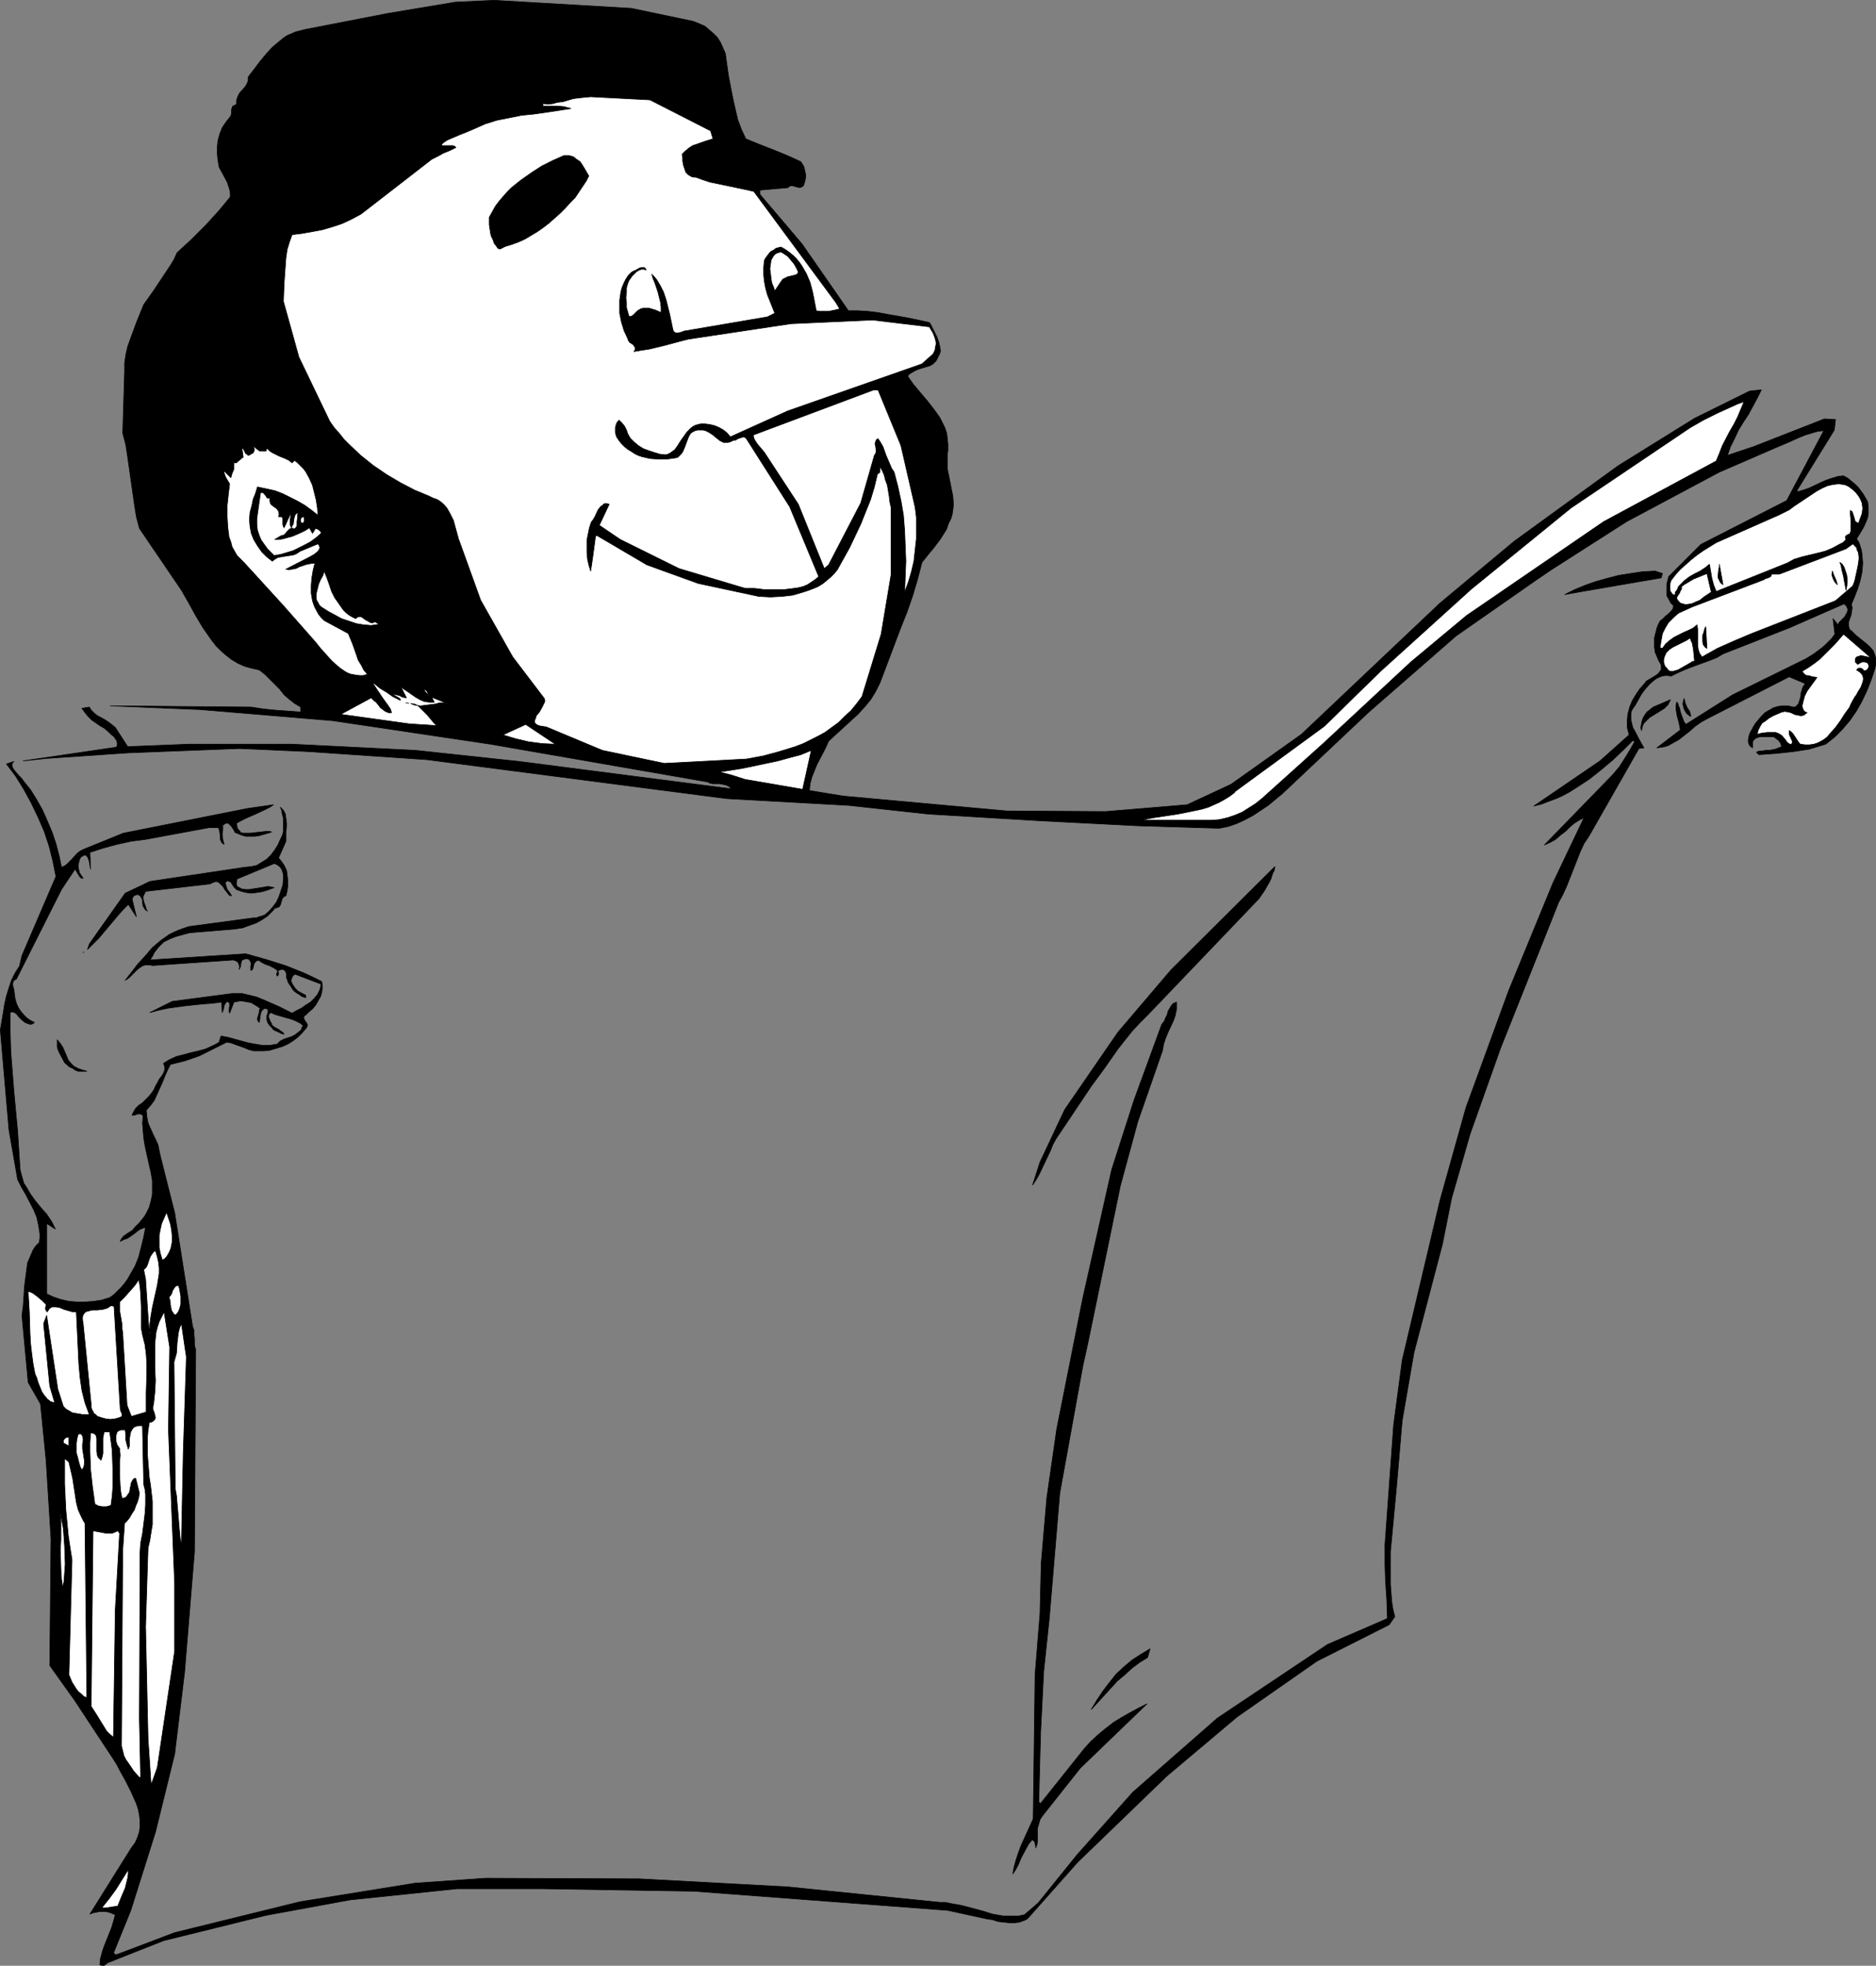
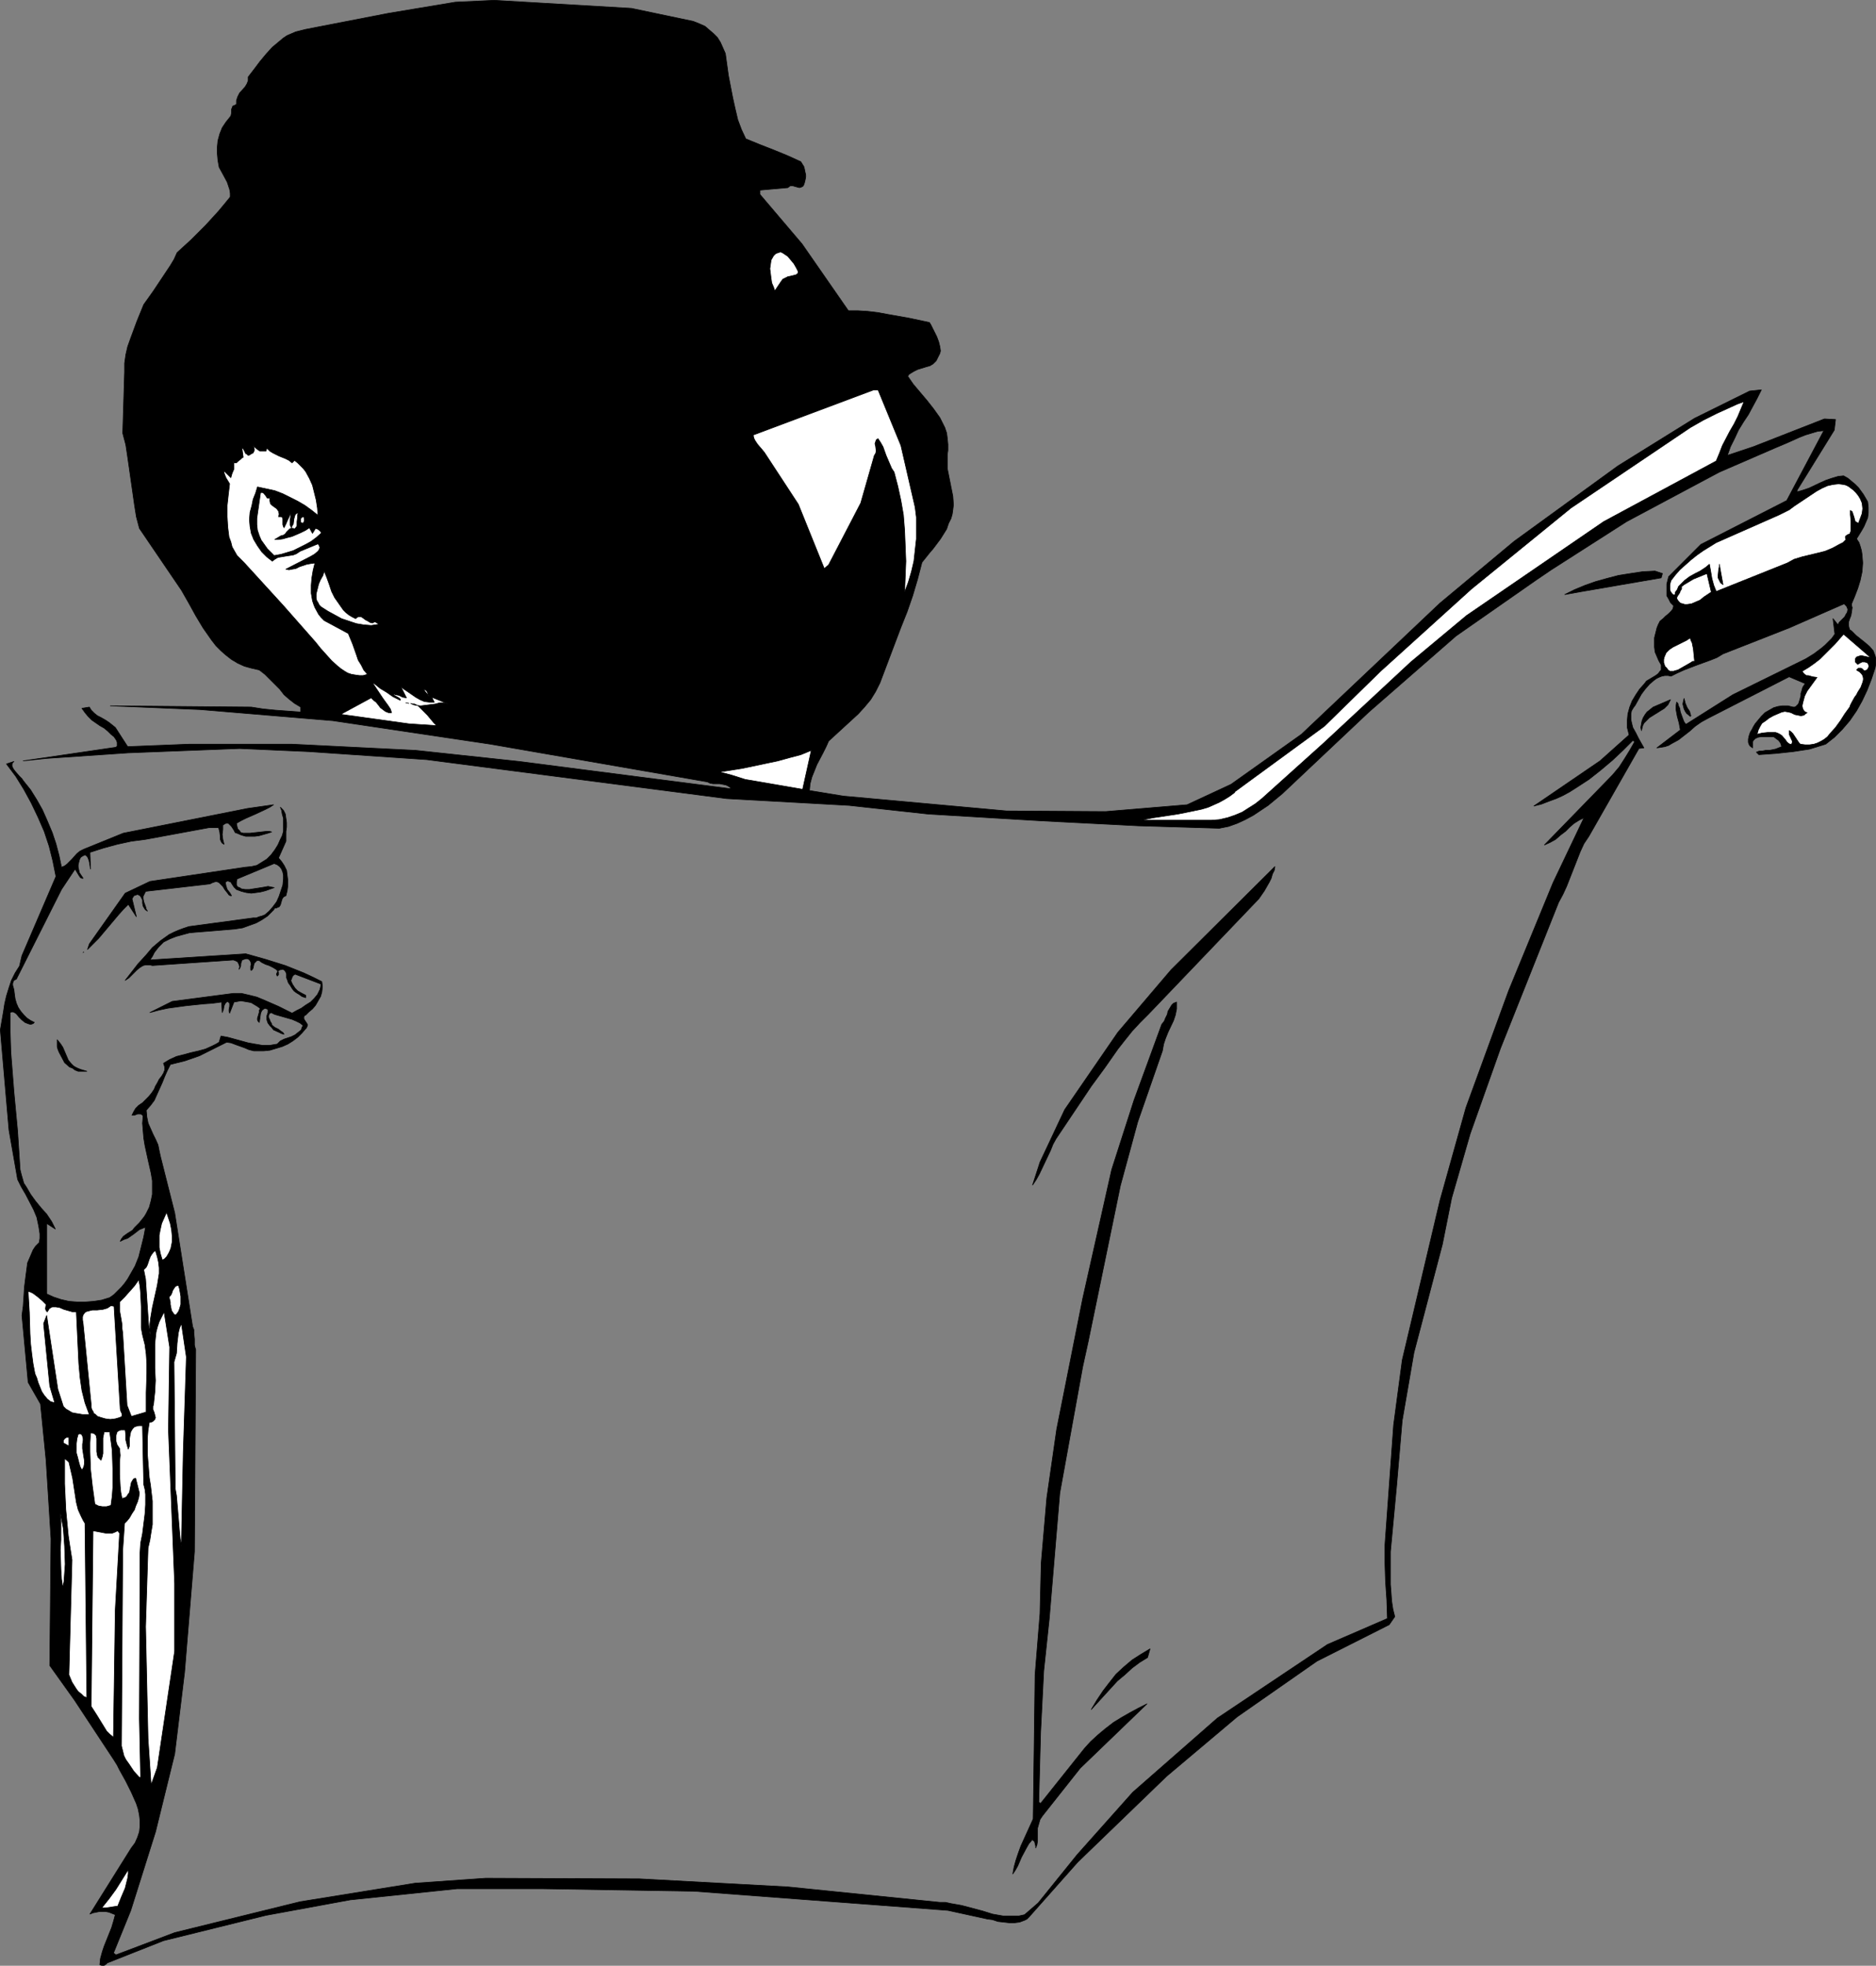
<svg xmlns="http://www.w3.org/2000/svg" xmlns:ns1="http://sodipodi.sourceforge.net/DTD/sodipodi-0.dtd" xmlns:ns2="http://www.inkscape.org/namespaces/inkscape" version="1.0" width="129.766mm" height="135.927mm" id="svg50" ns1:docname="Man Reading Paper 2.wmf">
  <rect width="100%" height="100%" fill="#808080" stroke="none" />
  <ns1:namedview id="namedview50" pagecolor="#ffffff" bordercolor="#000000" borderopacity="0.25" ns2:showpageshadow="2" ns2:pageopacity="0.0" ns2:pagecheckerboard="0" ns2:deskcolor="#d1d1d1" ns2:document-units="mm" />
  <defs id="defs1">
    <pattern id="WMFhbasepattern" patternUnits="userSpaceOnUse" width="6" height="6" x="0" y="0" />
  </defs>
  <path style="fill:#000000;fill-opacity:1;fill-rule:evenodd;stroke:#000000;stroke-width:0.162px;stroke-linecap:round;stroke-linejoin:round;stroke-miterlimit:4;stroke-dasharray:none;stroke-opacity:1" d="m 181.234,5.575 1.616,0.646 1.454,0.646 1.131,0.97 1.131,0.97 0.97,0.97 0.808,1.293 0.646,1.454 0.646,1.454 0.808,5.818 1.131,5.818 0.646,2.909 0.646,2.747 0.97,2.586 1.131,2.424 3.555,1.454 3.717,1.454 3.555,1.454 3.555,1.616 0.808,1.293 0.162,0.646 0.162,0.808 0.162,0.646 v 0.646 l -0.162,0.808 -0.162,0.646 -0.162,0.485 -0.162,0.323 -0.162,0.162 -0.323,0.162 -0.485,0.162 -0.646,-0.162 -1.131,-0.323 h -0.646 l -0.646,0.485 -7.272,0.646 v 1.131 l 10.989,12.928 12.12,17.453 h 2.424 l 2.586,0.162 2.747,0.323 2.586,0.485 5.494,0.97 5.333,1.131 0.323,0.485 0.323,0.646 0.646,1.293 0.646,1.293 0.485,1.293 0.323,1.293 0.162,1.131 -0.162,0.646 -0.323,0.646 -0.323,0.646 -0.323,0.646 -0.808,0.808 -0.808,0.485 -1.131,0.323 -2.101,0.646 -0.97,0.485 -0.808,0.485 -0.485,0.323 -0.323,0.485 1.454,2.101 1.778,2.101 1.778,2.101 1.778,2.262 1.616,2.262 0.646,1.293 0.646,1.293 0.485,1.454 0.162,1.293 0.162,1.616 v 1.616 l -0.162,1.131 v 1.131 2.424 l 0.485,2.424 0.485,2.424 0.485,2.424 0.162,2.262 -0.162,1.293 -0.162,1.131 -0.323,1.131 -0.646,1.293 -0.485,1.454 -0.808,1.293 -0.808,1.293 -0.97,1.293 -0.97,1.293 -0.97,1.131 -1.939,2.424 -1.131,4.363 -1.293,4.363 -1.454,4.202 -1.616,4.04 -5.494,14.544 -1.131,2.262 -1.293,2.101 -1.616,1.939 -1.616,1.778 -1.939,1.778 -1.939,1.778 -3.878,3.555 -0.646,1.454 -0.808,1.616 -1.616,3.07 -0.646,1.616 -0.646,1.616 -0.485,1.778 -0.162,1.778 8.888,1.454 42.662,3.878 25.856,0.162 21.331,-1.778 11.474,-5.333 18.422,-13.09 36.198,-34.26 19.392,-16.16 27.149,-19.716 20.038,-12.444 14.382,-7.111 3.07,-0.323 -1.131,2.262 -1.131,2.101 -1.131,2.101 -1.293,1.939 -1.293,2.101 -0.97,2.101 -1.131,2.262 -0.808,2.262 6.787,-2.262 18.584,-7.272 2.909,0.162 -0.323,2.747 -9.696,15.676 v 0.485 l 1.616,-0.485 1.454,-0.485 3.07,-1.454 1.454,-0.646 1.454,-0.485 1.616,-0.485 1.454,-0.162 1.131,0.646 0.97,0.808 0.97,0.808 0.808,0.808 1.293,1.778 1.131,1.939 0.162,1.454 v 1.454 l -0.162,1.293 -0.485,1.131 -0.485,1.131 -0.646,1.131 -1.293,2.101 0.646,0.97 0.323,0.97 0.323,1.131 0.162,1.131 0.162,2.101 -0.162,2.262 -0.485,2.262 -0.646,2.101 -0.808,2.101 -0.808,1.939 v 0.485 l 0.162,0.485 -0.162,1.131 -0.162,0.97 -0.323,0.808 -0.323,0.97 v 0.808 l 0.162,0.646 0.162,0.485 0.485,0.323 1.131,1.131 2.424,1.939 1.131,0.97 0.97,1.131 0.485,1.293 0.162,0.646 v 0.808 0.808 l -0.162,0.97 -0.97,2.909 -1.131,2.909 -1.293,2.747 -1.454,2.586 -1.778,2.586 -1.939,2.262 -2.101,2.101 -2.262,1.778 -2.101,0.646 -2.101,0.646 -2.101,0.323 -2.101,0.323 -4.525,0.485 -4.525,0.323 -0.646,-0.646 0.808,-0.323 h 0.808 l 0.808,-0.162 h 0.97 l 1.616,-0.323 0.808,-0.323 0.808,-0.323 -0.323,-0.97 -0.485,-0.646 -0.646,-0.485 -0.646,-0.485 h -3.394 l -0.808,0.162 -0.646,0.323 -0.485,0.485 -0.162,0.323 v 0.485 1.131 l -0.485,-0.323 -0.323,-0.323 -0.162,-0.323 -0.162,-0.485 v -0.808 l 0.162,-0.808 0.323,-0.97 0.485,-0.808 0.323,-0.646 0.485,-0.808 0.808,-0.97 0.808,-0.97 0.97,-0.97 1.131,-0.646 1.131,-0.646 1.131,-0.323 1.131,-0.162 h 1.454 l 0.646,0.162 0.646,0.162 h 0.485 l 0.323,-0.162 0.323,-0.323 0.323,-0.323 0.323,-0.97 0.323,-1.131 v -0.646 l 0.162,-0.485 0.323,-1.131 0.323,-0.485 0.323,-0.485 -4.202,-1.778 -21.17,10.827 -1.778,0.97 -1.616,1.131 -1.454,1.293 -1.454,1.131 -1.454,1.131 -1.778,0.97 -0.808,0.485 -0.97,0.323 -0.97,0.162 -1.131,0.162 6.141,-4.687 -0.323,-1.778 -0.485,-1.778 -0.323,-1.778 v -0.97 l 0.162,-0.97 0.323,0.323 0.162,0.646 0.323,0.646 0.162,0.97 0.646,1.778 0.323,0.808 0.485,0.646 12.282,-7.757 19.069,-9.373 2.101,-1.293 1.939,-1.454 0.97,-0.808 0.97,-0.97 0.808,-0.808 0.808,-1.131 -0.485,-4.04 1.293,1.616 0.323,-0.646 0.485,-0.485 0.485,-0.485 0.485,-0.485 0.323,-0.646 0.323,-0.485 0.162,-0.808 -0.323,-0.808 -0.646,-0.646 -14.382,6.303 -17.291,6.787 -1.616,0.97 -1.616,0.646 -3.555,1.293 -3.394,1.293 -1.778,0.808 -1.616,0.808 -0.808,-0.162 h -0.808 l -0.808,0.162 -0.808,0.323 -0.646,0.323 -0.646,0.485 -1.131,0.97 -1.131,1.293 -0.97,1.293 -0.808,1.454 -0.808,1.454 -0.485,0.646 -0.485,0.808 -0.162,0.808 v 0.646 0.808 l 0.162,0.808 0.323,1.293 0.808,1.454 0.646,1.293 0.808,1.454 0.646,1.131 -1.293,0.162 -13.09,22.948 -1.293,1.939 -0.97,2.101 -1.778,4.525 -1.778,4.525 -0.97,2.101 -1.131,2.101 -15.19,38.139 -7.918,22.301 -4.848,16.807 -2.424,12.12 -7.434,28.281 -3.07,17.776 -1.454,16.968 -1.616,17.292 v 1.939 6.626 l 0.162,2.101 0.162,2.262 0.323,2.101 0.485,1.939 v 0 l -1.454,2.101 -18.907,9.535 -20.846,14.544 -18.422,15.514 -23.27,22.463 -12.766,14.383 -0.485,0.485 -0.646,0.323 -1.293,0.485 -1.293,0.162 h -1.454 l -1.454,-0.162 -1.454,-0.162 -1.454,-0.485 -1.293,-0.162 -10.342,-2.262 -66.418,-5.01 -39.43,-0.646 h -22.462 l -27.957,2.909 -21.978,4.04 -26.826,6.626 -14.706,5.818 -0.323,0.323 -0.485,0.323 H 26.583 l -0.485,-0.162 0.162,-1.616 0.485,-1.778 0.485,-1.454 0.646,-1.616 1.293,-3.232 0.485,-1.616 0.485,-1.778 -0.808,-0.323 -0.808,-0.323 -0.808,-0.162 H 26.906 25.937 l -0.808,0.162 -0.808,0.162 -0.808,0.323 10.827,-17.292 0.97,-1.293 0.646,-1.454 0.485,-1.454 0.162,-1.454 v -1.454 l -0.162,-1.454 -0.323,-1.616 -0.485,-1.454 -1.293,-2.909 -1.454,-2.909 -1.616,-2.909 -0.646,-1.293 -0.808,-1.293 -10.342,-15.676 -6.464,-9.05 0.323,-33.129 -1.293,-20.524 -1.454,-14.706 -3.232,-5.656 -1.616,-17.453 0.323,-2.424 0.162,-2.424 0.162,-2.586 0.323,-2.586 0.323,-2.424 0.162,-1.293 0.485,-1.131 0.485,-1.131 0.485,-1.131 0.646,-0.97 0.97,-0.97 0.162,-1.131 v -1.131 l -0.162,-1.131 -0.162,-0.97 -0.485,-2.262 -0.808,-1.939 -2.101,-4.04 -1.131,-1.939 -0.97,-1.939 -2.262,-12.928 -2.262,-26.18 0.808,-4.687 0.323,-2.101 0.485,-2.101 0.646,-2.101 0.646,-1.939 0.97,-1.939 1.131,-1.778 0.646,-2.747 8.888,-20.685 -0.808,-4.04 -0.97,-3.878 -1.293,-3.878 -1.616,-3.717 -1.778,-3.717 -1.939,-3.555 -2.101,-3.394 -2.424,-3.232 1.939,-0.646 -0.323,0.323 -0.162,0.323 v 0.646 l 0.323,0.646 0.485,0.646 1.131,1.293 0.646,0.646 0.323,0.485 1.939,2.424 1.616,2.586 1.454,2.586 1.293,2.909 1.293,3.07 0.97,2.909 0.808,3.07 0.646,3.07 0.808,-0.323 0.646,-0.485 1.293,-1.293 1.293,-1.454 0.808,-0.646 0.97,-0.485 10.342,-4.202 32.482,-6.464 6.787,-0.97 -0.97,0.646 -1.293,0.646 -2.424,1.131 -2.586,1.131 -1.293,0.646 -1.131,0.646 0.162,0.808 0.162,0.646 0.485,0.485 0.323,0.485 0.646,0.162 h 0.485 1.293 l 1.454,-0.162 1.454,-0.162 1.454,-0.162 h 0.646 l 0.646,0.162 -0.97,0.323 -2.262,0.646 -1.131,0.162 h -1.293 -1.131 l -1.131,-0.323 -1.131,-0.485 -0.485,-0.162 -0.323,-0.646 -0.323,-0.485 -0.323,-0.485 -0.485,-0.485 -0.323,-0.323 h -0.646 l -0.323,0.162 -0.485,0.323 v 1.131 l -0.162,1.293 0.162,1.293 0.323,1.293 -0.485,-0.323 -0.323,-0.485 -0.162,-0.485 v -0.646 l -0.162,-1.293 -0.162,-0.646 -0.162,-0.485 h -2.424 l -16.645,3.07 -3.717,0.485 -3.717,0.808 -3.555,0.97 -3.555,1.131 0.162,4.363 -0.162,-0.97 -0.162,-0.97 -0.323,-0.97 -0.323,-0.485 -0.485,-0.323 -0.646,0.323 -0.485,0.323 -0.323,0.646 -0.162,0.646 -0.162,0.646 v 0.646 l 0.323,1.454 0.97,1.454 h -0.323 l -0.323,-0.162 -0.162,-0.162 -0.323,-0.485 -0.485,-0.808 -0.485,-0.808 -3.555,5.333 -11.797,23.433 -0.646,0.323 -0.162,0.323 -0.162,0.485 v 0.485 l 0.323,1.131 0.162,1.293 0.162,1.131 0.323,1.131 0.485,1.131 0.646,0.97 0.808,0.97 0.808,0.808 0.97,0.646 0.97,0.485 -0.323,0.323 -0.485,0.162 H 7.838 L 7.353,267.536 6.545,267.212 5.737,266.566 4.929,265.758 4.282,264.95 3.798,264.627 3.474,264.465 H 2.99 l -0.323,0.162 v 5.171 l 0.162,5.171 0.808,10.343 0.97,10.343 0.646,10.019 0.323,1.293 0.323,1.131 0.323,1.131 0.646,0.97 1.131,1.939 1.293,1.778 1.454,1.778 1.454,1.616 1.293,1.939 0.97,1.939 -2.262,-1.454 v 18.423 l 1.778,0.808 1.939,0.646 2.101,0.485 2.101,0.162 h 2.262 l 2.101,-0.162 2.101,-0.323 2.101,-0.646 1.131,-0.808 0.97,-0.97 0.97,-0.97 0.808,-0.97 0.808,-1.131 0.646,-1.131 1.293,-2.262 0.97,-2.424 0.646,-2.586 0.646,-2.586 0.485,-2.586 -0.808,0.323 -0.808,0.323 -1.454,1.131 -1.616,1.131 -0.97,0.323 -0.97,0.485 0.323,-0.646 0.485,-0.646 1.131,-0.808 1.293,-0.808 0.485,-0.646 0.485,-0.485 0.808,-0.808 0.646,-0.808 0.646,-0.808 0.485,-0.808 0.808,-1.616 0.485,-1.778 0.323,-1.616 v -1.778 -1.778 l -0.323,-1.939 -0.808,-3.555 -0.808,-3.717 -0.323,-1.939 -0.162,-1.939 -0.162,-1.939 0.162,-1.939 -0.323,-0.323 -0.323,-0.162 H 35.956 l -0.808,0.323 h -0.646 l 0.485,-0.97 0.485,-0.808 0.808,-0.808 0.97,-0.646 1.616,-1.616 0.808,-0.97 0.646,-0.97 0.323,-0.808 0.485,-0.808 0.485,-0.97 0.646,-0.808 0.485,-0.808 0.323,-0.808 v -0.808 l -0.162,-0.485 -0.162,-0.485 0.808,-0.485 0.808,-0.485 1.778,-0.808 1.939,-0.485 1.778,-0.485 2.101,-0.485 1.778,-0.485 1.778,-0.808 0.97,-0.485 0.808,-0.485 0.485,-1.616 1.778,0.323 3.555,0.97 1.778,0.485 1.778,0.323 1.939,0.323 h 1.939 l 0.97,-0.162 0.97,-0.162 0.808,-0.808 0.97,-0.485 1.939,-0.646 0.97,-0.485 0.808,-0.646 0.808,-0.646 0.162,-0.646 0.323,-0.485 -0.808,-0.646 -0.97,-0.485 -1.131,-0.485 -1.131,-0.323 -1.131,-0.323 -1.131,-0.323 -1.131,-0.323 -0.97,-0.485 -0.485,0.323 -0.162,0.485 v 0.485 l 0.162,0.323 0.323,0.808 0.323,0.485 v 0.323 l 0.808,0.646 0.97,0.485 0.808,0.646 0.323,0.162 0.323,0.485 -0.646,-0.162 -0.646,-0.323 -1.454,-0.646 -0.485,-0.646 -0.485,-0.485 -0.485,-0.646 -0.323,-0.97 v -0.323 -0.485 l 0.162,-0.485 0.162,-0.485 v -0.485 -0.323 l -0.323,-0.162 -0.485,-0.162 -0.485,0.323 -0.323,0.323 -0.162,0.323 -0.162,0.485 -0.162,1.131 -0.162,1.131 -0.323,-0.323 -0.162,-0.323 v -0.485 l 0.162,-0.485 0.323,-1.131 v -0.485 l 0.162,-0.162 v -0.323 l -0.646,-0.485 -0.808,-0.485 -0.808,-0.485 -0.808,-0.162 -0.97,-0.162 -0.97,-0.162 -0.808,0.162 -0.97,0.162 -1.131,2.909 -0.162,-0.485 v -0.485 l 0.162,-0.808 v -0.323 -0.485 l -0.162,-0.162 -0.323,-0.323 -0.323,0.162 -0.323,0.323 -0.323,0.646 -0.162,0.97 -0.323,0.808 -0.162,-2.747 -2.424,0.323 -2.262,0.162 -4.686,0.485 -4.686,0.646 -2.262,0.485 -2.424,0.646 5.818,-2.909 15.998,-2.101 h 2.101 l 2.101,0.485 1.939,0.485 1.939,0.808 3.717,1.616 3.555,1.778 1.131,-0.646 1.293,-0.646 1.131,-0.808 1.293,-0.808 0.97,-0.97 0.808,-0.97 0.646,-1.293 0.162,-0.646 0.162,-0.808 -6.787,-2.586 -0.323,0.162 -0.323,0.323 -0.162,0.323 -0.162,0.485 -0.162,0.323 0.162,0.485 0.162,0.323 0.162,0.323 0.323,0.485 0.323,0.485 0.646,0.646 1.131,0.646 0.97,0.485 v 0.646 l -0.97,-0.323 -0.646,-0.485 -0.808,-0.485 -0.646,-0.485 -0.485,-0.646 -0.485,-0.808 -0.485,-0.646 -0.323,-0.97 -0.162,-0.323 v -0.485 -0.646 l -0.162,-0.323 -0.162,-0.323 -0.323,-0.323 -0.323,-0.162 -0.808,0.162 -0.485,0.323 -0.162,0.323 -0.162,0.323 v 0.323 l 0.162,0.323 0.323,-0.323 v -0.485 -0.162 l -0.162,-0.323 -0.485,-0.485 -0.808,-0.485 -0.97,-0.485 -0.97,-0.323 -0.97,-0.485 -0.646,-0.485 h -0.646 l -0.323,0.323 -0.323,0.323 -0.162,0.485 -0.162,0.808 -0.162,0.323 -0.323,0.323 -0.162,-0.162 v -0.485 -0.485 l 0.162,-0.485 -0.162,-0.646 -0.162,-0.323 -0.323,-0.323 -0.323,-0.162 h -0.485 l -0.485,0.162 -0.485,0.162 -0.162,0.485 -0.162,0.485 v 0.485 l -0.162,0.485 -0.162,0.323 -0.162,0.162 0.162,-0.485 v -0.323 l -0.162,-0.485 -0.323,-0.646 -0.323,-0.162 -0.323,-0.162 -0.485,-0.162 -21.17,1.454 -0.646,-0.162 h -0.646 -0.485 l -0.646,0.162 -0.808,0.485 -0.808,0.646 -0.646,0.646 -0.808,0.808 -0.646,0.646 -0.97,0.646 3.394,-4.363 1.939,-2.101 1.778,-2.101 2.101,-1.778 1.131,-0.808 1.131,-0.808 1.293,-0.646 1.131,-0.485 1.293,-0.485 1.454,-0.485 16.806,-2.262 h 0.808 l 0.808,-0.323 0.646,-0.162 0.808,-0.323 1.131,-0.97 0.97,-1.131 0.97,-1.293 0.646,-1.454 0.485,-1.454 0.485,-1.454 0.162,-1.616 v -0.97 l -0.162,-0.808 -0.323,-0.808 -0.485,-0.646 -0.646,-0.485 -0.808,-0.323 -9.696,4.04 -0.162,0.646 v 0.646 0.323 l 0.323,0.485 0.485,0.162 0.485,0.323 0.97,0.162 h 1.131 l 0.97,-0.162 2.101,-0.323 0.97,-0.162 0.808,-0.162 0.808,0.162 0.808,0.162 -2.262,0.808 -1.293,0.323 -1.131,0.162 -1.293,0.162 -1.293,-0.162 -1.293,-0.323 -1.293,-0.485 -0.323,-0.323 -0.323,-0.323 -0.646,-0.97 -0.162,-0.323 -0.485,-0.162 -0.323,-0.162 -0.646,0.323 0.162,0.97 0.323,0.97 0.646,0.808 0.485,0.808 h -0.323 l -0.323,-0.162 -0.485,-0.646 -0.646,-0.808 -0.485,-0.808 -0.646,-0.646 -0.323,-0.323 -0.323,-0.162 -0.485,-0.162 -0.485,0.162 -0.485,0.162 -0.646,0.323 -16.806,1.939 -0.323,0.646 -0.323,0.646 v 0.646 l 0.162,0.808 0.485,1.293 0.162,0.646 0.323,0.485 -0.485,-0.323 -0.162,-0.162 -0.485,-0.808 -0.162,-0.808 v -0.808 l -0.323,-0.646 -0.323,-0.485 -0.323,-0.162 -0.323,-0.162 -0.485,0.162 -0.485,0.162 -0.485,0.808 1.131,4.687 -2.101,-3.232 -1.293,1.293 -1.293,1.454 -2.586,3.07 -2.586,3.07 -1.454,1.454 -1.454,1.454 0.485,-1.454 9.373,-13.252 6.464,-3.07 24.886,-3.717 1.616,-0.162 1.454,-0.323 1.293,-0.808 1.293,-0.808 1.131,-1.131 0.97,-1.293 0.808,-1.293 0.646,-1.454 0.485,-0.97 0.323,-1.131 v -1.131 -1.131 -1.131 l -0.323,-1.131 -0.162,-0.97 -0.323,-0.808 0.808,0.808 0.485,0.97 0.162,1.131 0.162,1.131 v 1.131 l -0.162,1.131 v 2.586 l -1.939,4.363 0.808,0.97 0.646,0.97 0.646,1.293 0.162,1.293 0.162,1.293 v 1.454 l -0.162,1.293 -0.323,1.293 -0.646,0.323 -0.323,0.485 -0.162,0.485 -0.323,1.131 -0.323,0.485 -0.485,0.162 -0.162,0.162 h -0.485 l -0.323,0.485 -0.485,0.485 -1.131,1.131 -1.454,0.97 -1.454,0.808 -1.778,0.646 -1.778,0.646 -2.101,0.323 -1.939,0.162 -3.878,0.323 -4.04,0.323 -1.939,0.162 -1.778,0.485 -1.778,0.485 -1.616,0.646 -1.616,0.808 -1.293,1.293 -0.646,0.808 -0.485,0.646 -0.485,0.97 -0.646,0.97 25.048,-1.616 5.171,1.454 5.171,1.616 4.848,1.939 2.424,1.131 2.262,1.131 0.162,1.293 -0.162,1.454 -0.323,1.131 -0.646,1.131 -0.646,1.131 -0.808,0.97 -0.97,0.808 -0.808,0.808 -0.323,0.162 -0.162,0.323 v 0.485 l 0.162,0.323 0.323,0.485 0.323,0.485 0.162,0.323 -0.162,0.485 -0.162,0.323 -0.162,0.162 -0.97,1.131 -1.131,1.131 -1.293,0.97 -1.293,0.808 -1.454,0.646 -1.616,0.485 -1.616,0.485 -1.616,0.162 h -1.293 -1.293 l -1.293,-0.323 -1.131,-0.485 -2.262,-0.808 -1.293,-0.485 -1.131,-0.162 -3.555,1.778 -3.555,1.778 -3.717,1.293 -1.939,0.485 -1.939,0.485 -0.808,1.616 -0.646,1.454 -0.646,1.616 -1.454,3.232 -0.646,1.454 -0.97,1.293 -1.131,1.293 0.162,1.778 0.323,1.616 0.646,1.454 0.646,1.454 0.646,1.293 0.646,1.454 0.323,1.616 0.323,1.454 3.717,14.706 4.686,29.735 0.323,0.808 v 0.808 l 0.162,1.616 v 1.616 l 0.162,0.646 0.162,0.485 -0.323,52.845 -2.586,31.513 -2.586,21.332 -5.01,20.362 -6.464,20.524 -4.525,11.151 0.646,0.485 15.352,-5.818 32.805,-8.08 30.058,-4.848 18.422,-1.293 40.238,0.162 38.784,2.101 39.754,4.04 h 1.454 l 1.454,0.323 2.747,0.485 5.494,1.454 2.586,0.808 2.747,0.485 h 1.454 1.293 1.454 l 1.454,-0.323 3.555,-3.07 10.181,-12.605 14.544,-16.322 22.139,-19.392 28.765,-19.231 15.675,-6.787 -0.162,-4.848 -0.323,-4.687 -0.162,-4.848 v -2.424 -2.424 l 2.262,-31.351 2.262,-16.968 9.858,-41.694 6.787,-24.241 11.15,-30.543 11.635,-28.281 8.08,-16.968 -1.293,0.646 -1.293,0.808 -1.131,0.97 -1.131,1.131 -1.293,0.97 -1.293,1.131 -1.454,0.808 -1.454,0.646 17.776,-18.261 1.778,-2.101 1.454,-2.262 1.293,-2.101 1.293,-2.262 -0.485,-0.323 -2.586,2.586 -2.747,2.586 -3.07,2.586 -3.07,2.424 -3.232,2.101 -1.778,1.131 -1.778,0.97 -1.778,0.808 -1.778,0.646 -2.101,0.808 -1.939,0.485 17.291,-11.797 7.595,-6.787 -0.485,-1.939 v -1.778 l 0.162,-1.778 0.485,-1.778 0.646,-1.616 0.97,-1.616 0.97,-1.454 1.293,-1.454 0.485,-0.646 0.808,-0.485 1.616,-0.97 0.646,-0.485 0.485,-0.646 0.323,-0.323 v -0.485 -0.323 -0.485 l -0.646,-1.131 -0.485,-1.131 -0.485,-1.131 -0.162,-1.293 v -1.131 -1.293 l 0.323,-1.293 0.323,-1.293 0.323,-0.808 0.485,-0.97 0.808,-0.646 0.646,-0.646 0.808,-0.646 0.646,-0.646 0.485,-0.646 0.162,-0.808 -0.808,-0.808 -0.485,-0.97 -0.485,-0.808 v -1.131 -0.97 -0.97 l 0.485,-1.939 8.403,-8.403 22.462,-11.474 9.696,-18.261 -1.616,0.162 -1.616,0.485 -1.616,0.485 -1.616,0.646 -3.232,1.454 -3.07,1.293 -14.544,6.303 -24.24,12.928 -19.715,12.605 -4.04,2.747 -20.846,14.544 -22.786,19.877 -22.624,21.332 -3.717,3.07 -1.939,1.293 -1.939,1.293 -2.101,1.131 -2.101,0.97 -2.262,0.808 -2.424,0.485 -21.17,-0.646 -25.21,-1.293 -29.734,-1.778 -20.685,-2.262 -31.997,-1.778 -78.376,-10.181 -30.866,-2.101 -18.099,-0.808 -29.088,1.131 -21.331,1.454 -6.141,0.646 24.24,-3.555 0.323,-0.323 v -0.485 -0.485 l -0.162,-0.485 -0.646,-0.97 -0.808,-0.646 -0.808,-0.808 -0.97,-0.808 -1.131,-0.646 -2.101,-1.454 -0.97,-0.97 -0.808,-0.97 -0.808,-1.131 1.939,-0.323 0.485,0.808 0.808,0.808 0.808,0.646 0.97,0.485 1.131,0.646 0.97,0.646 0.808,0.646 0.808,0.646 3.232,5.01 15.998,-0.646 h 26.987 l 32.32,1.616 27.149,2.909 55.106,7.111 0.162,-0.162 -0.646,-0.485 -0.646,-0.323 -0.808,-0.162 -0.808,-0.162 h -0.97 -0.808 l -0.808,-0.162 -0.646,-0.323 -56.722,-9.858 -41.208,-6.141 -34.744,-2.909 -23.27,-0.97 h -0.162 l 36.845,0.323 3.07,0.485 3.232,0.323 6.626,0.485 v 0 -1.293 l -1.616,-0.97 -1.454,-1.131 -1.293,-1.131 -1.131,-1.454 -2.586,-2.586 -1.293,-1.293 -1.454,-1.131 -2.101,-0.485 -1.778,-0.485 -1.778,-0.808 -1.616,-0.97 -1.454,-1.131 -1.293,-1.131 -1.293,-1.293 -1.131,-1.454 -2.262,-3.232 -1.939,-3.232 -1.778,-3.232 -1.939,-3.394 -10.989,-16.16 -0.808,-3.07 -0.485,-3.07 -1.778,-12.444 -0.485,-3.232 -0.808,-3.07 0.485,-15.999 v -2.262 l 0.323,-2.262 0.485,-2.101 0.808,-2.262 1.616,-4.363 1.778,-4.363 2.424,-3.394 2.262,-3.394 2.262,-3.394 0.97,-1.616 0.808,-1.778 3.717,-3.394 3.717,-3.717 3.394,-3.717 1.616,-1.939 1.454,-1.778 v -0.97 l -0.162,-0.97 -0.323,-0.97 -0.323,-0.97 -1.131,-2.101 -0.97,-1.778 -0.323,-1.778 -0.162,-1.778 v -1.778 l 0.162,-1.616 0.485,-1.778 0.646,-1.616 0.97,-1.454 1.293,-1.616 0.162,-0.808 v -0.97 l 0.162,-0.323 0.162,-0.485 0.485,-0.162 0.485,-0.323 v -0.485 -0.485 l 0.323,-0.97 0.485,-0.97 1.454,-1.616 0.485,-0.808 0.323,-0.808 v -0.485 -0.485 l 1.616,-2.101 1.454,-1.939 1.616,-1.939 L 71.185,12.363 73.124,10.747 74.094,9.939 75.063,9.292 76.194,8.807 77.326,8.323 78.618,7.999 79.911,7.676 101.565,3.474 119.018,0.566 129.199,0.081 165.074,2.182 Z" id="path1" />
-   <path style="fill:#ffffff;fill-opacity:1;fill-rule:evenodd;stroke:#000000;stroke-width:0.162px;stroke-linecap:round;stroke-linejoin:round;stroke-miterlimit:4;stroke-dasharray:none;stroke-opacity:1" d="m 185.759,34.179 0.646,2.101 -2.101,0.646 -2.262,0.808 -0.97,0.323 -0.97,0.646 -0.97,0.808 -0.808,0.808 0.162,0.97 v 0.808 l 0.162,0.97 0.323,0.97 0.323,0.97 0.646,0.646 0.808,0.485 0.485,0.162 h 0.646 l 1.778,0.646 1.939,0.646 3.878,0.808 3.878,0.808 3.717,0.808 21.493,29.089 0.97,1.616 -0.646,0.162 -0.646,0.162 -1.616,0.323 h -1.778 -0.646 l -0.808,-0.162 -0.485,-2.586 -0.485,-2.424 -0.646,-2.424 -0.97,-2.262 -1.131,-1.939 -0.646,-0.97 -0.808,-0.97 -0.808,-0.808 -0.97,-0.808 -1.131,-0.808 -1.131,-0.646 -0.646,0.162 -0.646,0.162 -0.646,0.485 -0.646,0.323 -0.485,0.485 -0.485,0.646 -0.485,0.646 -0.323,0.646 -0.162,1.778 v 1.939 l 0.162,1.616 0.323,1.778 0.485,1.778 0.646,1.616 1.293,3.232 -1.939,0.97 -21.816,3.717 -0.808,0.323 -0.808,0.162 h -0.485 l -0.323,-0.162 -0.323,-0.323 -0.162,-0.485 -0.808,-3.878 -0.97,-3.878 -0.646,-1.939 -0.808,-1.616 -0.97,-1.616 -0.646,-0.808 -0.646,-0.646 0.323,1.131 0.485,1.131 0.808,2.424 0.646,2.586 0.162,1.293 v 1.454 l -1.454,-0.646 -1.616,-0.485 h -0.808 -0.808 l -0.646,0.162 -0.808,0.485 -1.131,1.131 -0.485,0.323 h -0.323 -0.323 l -0.323,-1.131 -0.323,-1.131 v -1.293 l -0.162,-1.293 0.162,-1.293 V 75.227 l 0.323,-1.131 0.323,-0.808 0.808,-1.131 1.131,-1.131 0.485,-0.323 0.808,-0.323 h 0.646 l 0.646,0.162 -0.323,-0.485 -0.323,-0.162 h -0.485 l -0.646,0.162 -1.131,0.646 -0.485,0.162 -0.485,0.323 -0.808,0.808 -0.646,0.97 -0.485,0.97 -0.485,1.131 -0.323,1.131 -0.162,1.131 -0.162,1.131 v 1.131 2.262 l 0.485,2.424 0.646,2.101 0.97,2.101 0.162,0.485 0.323,0.485 0.97,0.646 0.323,0.485 0.162,0.323 v 0.485 l -0.323,0.485 1.939,-0.323 2.101,-0.323 4.04,-0.97 4.202,-1.131 1.939,-0.485 2.101,-0.323 24.725,-3.717 21.331,-0.97 14.867,1.778 0.485,0.808 0.485,0.808 0.323,0.808 0.323,0.97 0.162,0.97 -0.162,0.808 -0.162,0.97 -0.485,0.97 -2.909,2.586 -35.067,12.282 -15.029,6.787 -0.808,-0.97 -0.97,-0.808 -1.131,-0.646 -1.131,-0.485 -1.293,-0.323 -1.293,-0.162 h -1.131 l -1.293,0.323 -0.646,0.323 -0.646,0.485 -0.97,0.97 -0.808,1.131 -0.808,1.131 -0.808,1.293 -0.808,1.131 -0.485,0.323 -0.646,0.485 -0.646,0.323 -0.646,0.162 -1.454,-0.162 -1.616,-0.485 -1.454,-0.485 -1.293,-0.485 -1.293,-0.808 -1.131,-0.97 -0.97,-0.97 -0.646,-1.131 -0.323,-0.97 -0.485,-0.97 -0.646,-0.808 -0.808,-0.808 -0.323,0.323 -0.323,0.485 -0.162,0.485 -0.162,0.646 v 1.293 l 0.162,0.646 0.162,0.485 0.646,0.97 0.646,0.808 0.808,0.808 0.808,0.646 0.808,0.485 0.97,0.646 0.97,0.485 0.97,0.323 2.101,0.485 2.101,0.162 h 2.262 l 2.262,-0.323 0.646,-0.162 0.485,-0.485 0.485,-0.485 0.323,-0.485 0.485,-1.131 0.97,-2.586 0.323,-0.646 0.323,-0.485 0.485,-0.323 0.646,-0.323 0.646,-0.162 h 0.97 0.485 l 0.646,0.162 0.97,0.485 0.97,0.646 0.97,0.808 0.808,0.646 0.97,0.485 h 0.646 0.485 l 0.646,-0.162 0.646,-0.323 0.808,-0.162 0.485,-0.323 0.485,-0.162 0.485,-0.162 0.485,-0.162 0.485,0.162 0.323,0.323 11.312,17.776 7.595,18.261 -0.97,0.808 -0.97,0.646 -0.97,0.646 -1.131,0.485 -1.293,0.323 -1.131,0.162 -2.586,0.323 h -2.586 -2.586 l -2.586,-0.323 h -1.293 -1.131 l -17.291,-5.171 -15.352,-7.595 -5.494,-3.717 2.586,-5.495 -0.485,-0.162 h -0.323 -0.485 l -0.323,0.323 -0.646,0.485 -0.646,0.808 -0.808,1.778 -0.485,0.808 -0.485,0.646 -0.485,1.454 -0.323,1.616 -0.323,1.616 v 1.616 1.616 l 0.162,1.778 0.323,1.454 0.485,1.616 0.323,-2.101 0.323,-2.262 0.323,-2.424 0.323,-2.424 h 0.485 l 12.928,7.595 13.413,4.848 15.837,3.394 3.07,0.162 3.07,-0.162 2.747,-0.323 2.747,-0.808 1.454,-0.485 1.293,-0.485 1.131,-0.485 1.293,-0.808 0.97,-0.808 0.97,-0.808 0.97,-0.97 0.808,-0.97 3.232,-5.818 2.909,-6.141 1.293,-3.232 1.293,-3.232 0.97,-3.232 0.808,-3.394 0.323,-0.162 0.162,-0.162 0.162,-0.162 v -0.808 -0.646 l 0.646,1.131 0.485,1.131 0.323,1.293 0.485,1.293 0.485,2.909 0.162,1.454 0.323,1.454 V 150.211 l -2.586,15.514 -5.01,16.322 -1.454,1.939 -1.454,1.778 -1.616,1.454 -1.616,1.616 -1.778,1.293 -1.778,1.293 -1.778,0.97 -1.939,0.97 -1.939,0.97 -2.101,0.808 -4.202,1.293 -4.202,1.131 -4.363,0.808 -21.493,1.131 -16.16,-3.394 -14.706,-6.141 -1.131,-0.162 -0.808,-0.162 -0.646,-0.323 -0.323,-0.323 -0.162,-0.485 0.162,-0.485 0.162,-0.323 0.162,-0.646 0.808,-0.97 0.646,-1.131 0.646,-1.293 0.162,-0.485 -0.162,-0.646 -8.242,-10.827 -8.403,-14.868 -5.656,-15.676 v 0.162 l -0.485,-1.778 -0.485,-1.778 -0.485,-1.778 -0.808,-1.616 -0.808,-1.454 -0.646,-0.808 -0.485,-0.485 -0.808,-0.646 -0.808,-0.485 -0.97,-0.323 -0.97,-0.485 -3.878,-1.616 -3.717,-1.939 -3.555,-2.101 -3.555,-2.424 -3.232,-2.586 -2.909,-2.747 -1.454,-1.454 -1.293,-1.616 -1.293,-1.454 -1.131,-1.616 -8.08,-16.807 -4.04,-14.544 0.162,-4.525 0.323,-4.525 0.162,-2.262 0.323,-2.262 0.646,-2.101 0.646,-1.778 2.586,-0.323 2.747,-0.485 2.586,-0.485 2.747,-0.808 2.424,-0.808 2.424,-1.131 2.424,-1.293 2.101,-1.616 16.483,-12.767 1.616,-0.808 1.454,-0.808 1.616,-0.646 1.616,-0.808 -0.323,-0.323 -0.485,-0.162 h -1.131 -0.646 -0.485 -0.485 l -0.323,-0.162 0.646,-0.646 0.97,-0.646 1.131,-0.485 1.131,-0.485 1.131,-0.485 1.293,-0.485 1.131,-0.485 1.131,-0.485 1.454,-0.646 1.454,-0.646 3.07,-0.97 3.232,-0.646 3.232,-0.646 3.232,-0.323 3.394,-0.485 3.232,-0.485 3.07,-0.485 -1.778,-0.485 -1.778,-0.162 h -3.717 v -0.646 l 1.293,0.162 1.293,-0.162 1.131,-0.323 1.454,-0.162 2.747,-0.808 1.293,-0.162 1.454,-0.162 1.778,-0.162 15.514,0.808 z" id="path2" />
  <path style="fill:#000000;fill-opacity:1;fill-rule:evenodd;stroke:#000000;stroke-width:0.162px;stroke-linecap:round;stroke-linejoin:round;stroke-miterlimit:4;stroke-dasharray:none;stroke-opacity:1" d="m 153.924,45.976 -0.646,1.293 -0.97,1.454 -0.97,1.454 -0.97,1.454 -1.293,1.293 -1.293,1.454 -1.293,1.293 -1.454,1.293 -1.454,1.293 -1.454,1.131 -1.616,1.131 -1.616,0.97 -1.616,0.97 -1.778,0.808 -1.778,0.646 -1.616,0.485 -0.646,0.323 -0.646,0.323 h -0.323 l -0.323,-0.162 -0.162,-0.162 -0.162,-0.323 -0.646,-0.808 -0.323,-0.97 -0.485,-0.97 -0.162,-0.808 -0.323,-2.101 v -1.939 l 0.808,-1.454 0.808,-1.454 0.97,-1.293 0.97,-1.131 1.131,-1.293 1.131,-1.131 2.424,-1.939 2.747,-1.939 2.747,-1.778 2.909,-1.454 2.909,-1.293 h 0.646 0.646 l 1.131,0.323 0.808,0.646 0.97,0.646 0.646,0.97 0.485,0.808 z" id="path3" />
  <path style="fill:#ffffff;fill-opacity:1;fill-rule:evenodd;stroke:#000000;stroke-width:0.162px;stroke-linecap:round;stroke-linejoin:round;stroke-miterlimit:4;stroke-dasharray:none;stroke-opacity:1" d="m 208.706,71.025 -0.162,0.485 -0.485,0.323 -0.646,0.162 -0.646,0.162 -0.808,0.162 -0.646,0.323 -0.646,0.323 -0.485,0.646 -1.616,2.424 -0.323,-0.97 -0.485,-1.131 -0.162,-1.131 -0.162,-1.293 -0.162,-1.293 0.162,-1.131 0.162,-1.131 0.646,-1.131 0.485,-0.485 0.323,-0.162 0.485,-0.162 0.485,-0.162 0.485,0.162 0.485,0.323 0.97,0.646 0.808,0.97 0.808,0.97 0.646,1.131 z" id="path4" />
  <path style="fill:#ffffff;fill-opacity:1;fill-rule:evenodd;stroke:#000000;stroke-width:0.162px;stroke-linecap:round;stroke-linejoin:round;stroke-miterlimit:4;stroke-dasharray:none;stroke-opacity:1" d="m 235.532,116.436 3.717,16.16 0.323,2.586 v 2.909 2.747 l -0.323,2.909 -0.323,2.909 -0.646,2.747 -0.808,2.747 -0.97,2.586 0.323,-8.08 -0.162,-4.04 -0.162,-4.04 -0.323,-4.04 -0.646,-3.717 -0.808,-3.717 -0.97,-3.717 -0.646,-0.97 -0.485,-1.131 -0.97,-2.262 -0.808,-2.262 -0.646,-1.131 -0.646,-0.97 -0.323,0.162 -0.162,0.162 -0.162,0.485 -0.162,0.485 0.162,0.646 0.162,1.293 -0.162,0.646 -0.323,0.485 -3.555,12.444 -8.403,16.16 -1.131,0.97 -6.787,-16.807 -8.888,-13.575 -0.808,-0.97 -0.97,-1.131 -0.646,-0.97 -0.323,-0.646 -0.162,-0.808 31.512,-11.797 h 1.131 z" id="path5" />
  <path style="fill:#ffffff;fill-opacity:1;fill-rule:evenodd;stroke:#000000;stroke-width:0.162px;stroke-linecap:round;stroke-linejoin:round;stroke-miterlimit:4;stroke-dasharray:none;stroke-opacity:1" d="m 448.682,120.476 -29.411,15.837 -35.875,24.564 -14.544,12.12 -22.947,21.332 -15.998,14.383 -1.616,1.293 -1.778,1.131 -1.778,1.131 -1.939,0.808 -1.939,0.646 -2.101,0.485 -2.101,0.162 h -2.262 -15.352 -0.808 l 3.232,-0.646 3.232,-0.485 3.232,-0.485 3.232,-0.646 3.07,-0.646 1.616,-0.485 1.454,-0.646 1.454,-0.646 1.454,-0.808 1.293,-0.808 1.293,-0.97 v -0.162 l 23.432,-17.13 14.706,-14.383 23.755,-21.493 26.018,-21.17 31.189,-21.009 3.394,-1.939 3.555,-1.778 3.555,-1.616 1.778,-0.808 1.778,-0.646 -0.808,1.939 -0.808,1.939 -0.97,1.939 -1.131,1.939 -1.939,3.717 -0.808,2.101 z" id="path6" />
  <path style="fill:#ffffff;fill-opacity:1;fill-rule:evenodd;stroke:#000000;stroke-width:0.162px;stroke-linecap:round;stroke-linejoin:round;stroke-miterlimit:4;stroke-dasharray:none;stroke-opacity:1" d="m 69.569,117.89 0.162,-0.808 0.808,0.808 0.808,0.485 1.616,0.808 1.616,0.646 0.97,0.485 0.808,0.646 0.646,-0.646 v 0 l 0.808,0.646 0.808,0.808 0.646,0.646 0.646,0.808 0.97,1.778 0.808,1.778 0.485,1.939 0.485,1.939 0.323,2.101 0.162,1.939 -1.616,-1.293 -1.778,-1.293 -1.939,-1.131 -1.939,-0.97 -1.939,-0.97 -2.101,-0.808 -2.262,-0.485 -2.262,-0.485 -0.485,1.616 -0.646,1.616 -0.323,1.616 -0.485,1.778 -0.162,1.939 0.162,1.778 0.323,1.778 0.323,0.808 0.323,0.808 0.97,1.616 1.131,1.616 1.293,1.293 1.454,1.131 0.646,-0.485 0.808,-0.485 0.97,-0.162 0.97,-0.162 2.101,-0.323 0.808,-0.323 0.97,-0.646 4.686,-1.939 0.323,0.485 0.162,0.485 -0.162,0.485 -0.323,0.485 -0.97,0.808 -1.131,0.646 v 0 l -6.302,3.232 0.808,0.162 0.808,-0.162 0.97,-0.162 0.97,-0.485 1.939,-0.646 0.97,-0.162 1.131,-0.162 -0.485,1.939 -0.323,1.939 -0.162,1.939 v 2.101 l 0.323,1.939 0.323,0.97 0.323,0.808 0.97,1.778 0.646,0.808 0.808,0.808 6.302,3.394 1.131,2.747 0.97,2.747 0.485,1.454 0.808,1.293 0.646,1.293 0.97,1.131 -1.131,0.323 h -0.97 l -1.131,-0.162 -0.97,-0.162 -0.97,-0.323 -0.808,-0.485 -0.97,-0.646 -0.808,-0.646 -1.616,-1.454 -1.454,-1.616 -1.454,-1.616 -1.293,-1.616 -8.403,-9.535 -10.181,-11.151 -0.97,-0.97 -0.97,-0.97 -0.646,-1.131 -0.646,-1.131 -0.323,-1.293 -0.485,-1.293 -0.162,-1.293 -0.162,-1.293 -0.162,-2.747 v -2.909 l 0.323,-2.909 0.323,-2.747 -0.485,-0.808 -0.485,-0.808 -0.323,-0.808 -0.162,-0.485 v -0.485 l 1.778,1.778 0.323,-1.131 0.485,-1.131 v -0.485 -0.646 -0.485 l -0.323,-0.646 0.162,0.485 0.323,0.162 h 0.485 l 0.323,-0.323 0.808,-0.646 0.323,-0.323 0.323,-0.162 -0.323,-2.424 0.323,0.162 0.162,0.323 0.485,0.97 0.323,0.162 0.323,0.323 0.485,-0.162 0.162,-0.162 0.323,-0.162 0.323,-0.162 0.162,-0.323 0.162,-0.323 v -0.323 l -0.162,-0.646 -0.162,-0.323 v -0.162 l 0.485,0.646 0.808,0.646 0.485,0.323 h 0.485 0.485 z" id="path7" />
  <path style="fill:#ffffff;fill-opacity:1;fill-rule:evenodd;stroke:#000000;stroke-width:0.162px;stroke-linecap:round;stroke-linejoin:round;stroke-miterlimit:4;stroke-dasharray:none;stroke-opacity:1" d="m 486.819,131.465 0.162,1.454 -0.162,1.293 -0.485,1.293 -0.485,1.293 -0.485,-0.323 -0.323,-0.162 -0.162,-0.485 -0.162,-0.646 -0.323,-0.97 -0.162,-0.485 -0.485,-0.323 v 0.485 0.646 l 0.162,1.616 v 1.778 0.808 l -0.323,0.808 -0.485,0.162 -0.485,0.323 -0.162,0.162 v 0.162 0.323 l 0.162,0.323 -0.808,0.808 -0.97,0.485 -1.778,0.97 -1.939,0.808 -1.939,0.485 -4.04,0.97 -2.101,0.646 -1.778,0.97 -18.584,7.434 -0.323,-0.808 -0.323,-0.808 -0.485,-1.778 -0.323,-1.939 -0.323,-1.778 -0.97,0.808 -1.454,0.97 -1.293,0.646 -1.454,0.808 -1.293,0.97 -1.131,1.131 -0.485,0.485 -0.323,0.808 -0.485,0.646 -0.162,0.808 -0.485,-0.162 -0.323,-0.323 -0.323,-0.485 -0.162,-0.485 v -0.646 -0.646 l 0.162,-0.646 0.162,-0.485 1.131,-1.454 1.131,-1.293 1.454,-1.293 1.454,-1.293 1.616,-1.293 1.616,-1.131 3.394,-2.101 16.483,-7.272 1.293,-0.646 1.293,-0.646 1.293,-0.97 1.454,-0.97 2.909,-1.939 1.454,-0.97 1.454,-0.808 1.454,-0.646 1.454,-0.323 1.454,-0.162 1.293,0.162 0.646,0.162 0.646,0.323 0.646,0.485 0.646,0.485 0.646,0.646 0.646,0.808 0.485,0.808 z" id="path8" />
  <path style="fill:#ffffff;fill-opacity:1;fill-rule:evenodd;stroke:#000000;stroke-width:0.162px;stroke-linecap:round;stroke-linejoin:round;stroke-miterlimit:4;stroke-dasharray:none;stroke-opacity:1" d="m 70.7,129.849 -0.162,0.485 v 0.485 l 0.162,0.808 0.485,0.485 1.131,0.808 0.485,0.646 0.162,0.646 v 0.323 l -0.162,0.485 h 0.485 0.162 l 0.323,0.162 0.162,0.323 v 1.131 0.485 l 0.162,0.485 0.162,0.323 0.485,-0.97 0.485,-1.131 0.485,-0.97 0.323,-0.97 v 0.323 0.485 l -0.162,0.97 v 1.131 0.485 l 0.323,0.646 0.162,-0.485 0.323,-0.485 0.162,-1.293 0.162,-0.646 0.162,-0.485 0.323,-0.323 0.485,-0.162 -0.162,0.485 v 0.646 l -0.162,1.131 v 1.131 l -0.323,0.485 -0.323,0.323 -0.323,-0.162 h -0.162 -0.485 l -0.323,0.162 -0.808,0.808 -0.323,0.485 -0.485,0.323 -0.646,0.162 -1.616,0.97 h 0.97 l 1.131,-0.162 1.131,-0.323 1.293,-0.323 2.262,-0.97 1.293,-0.646 0.97,-0.646 0.808,1.454 0.808,-1.293 0.485,0.162 0.485,0.323 0.323,0.323 0.162,0.162 v 0.323 l -1.293,1.131 -1.293,0.97 -1.454,0.808 -1.616,0.808 -1.616,0.808 -1.616,0.485 -1.616,0.485 -1.778,0.323 -0.97,-0.97 -0.808,-0.808 -0.808,-1.131 -0.808,-1.131 -0.485,-1.131 -0.485,-1.454 -0.162,-1.454 v -1.616 l 0.97,-6.787 v 0 h 0.485 l 0.323,0.162 0.646,0.808 0.162,0.323 0.162,0.162 h 0.323 0.162 z" id="path9" />
  <path style="fill:#ffffff;fill-opacity:1;fill-rule:evenodd;stroke:#000000;stroke-width:0.162px;stroke-linecap:round;stroke-linejoin:round;stroke-miterlimit:4;stroke-dasharray:none;stroke-opacity:1" d="m 79.426,135.02 0.162,0.97 -0.162,0.485 -0.162,0.162 -0.162,0.162 -0.485,-0.323 v -0.485 -0.485 l 0.323,-0.323 z" id="path10" />
-   <path style="fill:#ffffff;fill-opacity:1;fill-rule:evenodd;stroke:#000000;stroke-width:0.162px;stroke-linecap:round;stroke-linejoin:round;stroke-miterlimit:4;stroke-dasharray:none;stroke-opacity:1" d="m 484.395,153.12 -4.525,3.878 -17.776,6.949 -4.525,1.778 -4.202,1.778 -4.363,1.939 -4.04,2.262 -0.646,-0.97 -0.323,-0.97 -0.162,-1.131 v -3.232 -0.97 l -0.162,-1.131 -0.97,0.808 -1.293,0.646 -1.131,0.485 -1.293,0.646 -1.293,0.646 -1.131,0.808 -1.131,0.97 -0.323,0.485 -0.485,0.646 -0.646,-0.162 0.323,-1.939 0.323,-1.778 0.808,-1.616 0.808,-1.293 1.293,-1.293 1.293,-1.131 1.778,-0.808 1.778,-0.808 18.746,-7.111 0.485,-0.323 0.646,-0.162 0.646,-0.323 0.162,-0.323 v -0.323 h 2.101 l 17.453,-6.626 1.778,-1.293 0.485,0.485 0.485,0.485 0.162,0.646 0.323,0.646 0.162,1.454 -0.162,1.454 -0.323,1.616 -0.323,1.454 -0.323,1.454 z" id="path11" />
  <path style="fill:#000000;fill-opacity:1;fill-rule:evenodd;stroke:#000000;stroke-width:0.162px;stroke-linecap:round;stroke-linejoin:round;stroke-miterlimit:4;stroke-dasharray:none;stroke-opacity:1" d="m 482.618,154.251 -0.323,-1.778 -0.162,-0.808 -0.162,-0.97 -0.485,-1.939 -0.162,-0.97 -0.323,-0.808 0.646,0.485 0.485,0.808 0.323,0.97 0.323,0.97 0.162,1.131 v 0.97 l -0.162,1.131 z" id="path12" />
  <path style="fill:#000000;fill-opacity:1;fill-rule:evenodd;stroke:#000000;stroke-width:0.162px;stroke-linecap:round;stroke-linejoin:round;stroke-miterlimit:4;stroke-dasharray:none;stroke-opacity:1" d="m 450.459,152.797 -0.646,-0.485 -0.323,-0.646 -0.323,-0.646 v -0.646 l 0.162,-1.616 0.162,-0.646 v -0.646 z" id="path13" />
  <path style="fill:#ffffff;fill-opacity:1;fill-rule:evenodd;stroke:#000000;stroke-width:0.162px;stroke-linecap:round;stroke-linejoin:round;stroke-miterlimit:4;stroke-dasharray:none;stroke-opacity:1" d="m 93.001,161.685 0.323,-0.323 0.323,-0.162 h 0.323 0.485 l 0.485,0.323 0.646,0.485 0.646,0.323 0.485,0.323 0.646,0.162 0.323,-0.162 0.323,-0.162 1.131,0.646 -2.101,0.323 -1.939,-0.162 -1.939,-0.323 -1.939,-0.646 -1.939,-0.646 -1.778,-0.97 -1.778,-0.97 -1.778,-1.131 -0.485,-0.485 -0.323,-0.646 -0.323,-0.485 -0.162,-0.646 v -1.131 l 0.323,-1.293 0.323,-1.293 0.485,-1.131 0.646,-1.131 0.323,-1.131 0.646,1.616 0.646,1.778 0.646,1.939 0.808,1.616 1.131,1.616 1.131,1.616 0.646,0.646 0.808,0.646 0.808,0.485 z" id="path14" />
  <path style="fill:#000000;fill-opacity:1;fill-rule:evenodd;stroke:#000000;stroke-width:0.162px;stroke-linecap:round;stroke-linejoin:round;stroke-miterlimit:4;stroke-dasharray:none;stroke-opacity:1" d="m 434.3,151.019 -20.685,3.555 -4.525,0.808 2.586,-1.293 2.747,-1.131 2.747,-0.97 2.909,-0.808 3.07,-0.808 3.07,-0.485 3.232,-0.485 3.232,-0.162 1.939,0.646 z" id="path15" />
  <path style="fill:#000000;fill-opacity:1;fill-rule:evenodd;stroke:#000000;stroke-width:0.162px;stroke-linecap:round;stroke-linejoin:round;stroke-miterlimit:4;stroke-dasharray:none;stroke-opacity:1" d="m 480.355,152.797 -0.646,-0.646 -0.485,-0.97 -0.323,-0.97 0.162,-0.97 0.323,0.97 0.646,1.454 z" id="path16" />
  <path style="fill:#ffffff;fill-opacity:1;fill-rule:evenodd;stroke:#000000;stroke-width:0.162px;stroke-linecap:round;stroke-linejoin:round;stroke-miterlimit:4;stroke-dasharray:none;stroke-opacity:1" d="m 447.389,154.736 -0.97,0.646 -0.97,0.646 -0.97,0.808 -1.131,0.485 -1.131,0.485 -1.131,0.162 h -0.646 l -0.485,-0.162 -0.646,-0.162 -0.485,-0.485 -0.323,-0.485 -0.162,-0.323 0.162,-0.485 0.323,-0.485 0.323,-0.485 0.162,-0.485 0.323,-0.485 v -0.646 l 0.646,-0.485 0.808,-0.485 1.616,-0.97 3.555,-1.454 z" id="path17" />
  <path style="fill:#000000;fill-opacity:1;fill-rule:evenodd;stroke:#000000;stroke-width:0.162px;stroke-linecap:round;stroke-linejoin:round;stroke-miterlimit:4;stroke-dasharray:none;stroke-opacity:1" d="m 446.258,169.442 -0.485,-0.323 -0.485,-0.646 -0.162,-0.808 v -0.808 -0.808 l 0.323,-0.808 0.162,-0.808 0.323,-0.646 z" id="path18" />
  <path style="fill:#ffffff;fill-opacity:1;fill-rule:evenodd;stroke:#000000;stroke-width:0.162px;stroke-linecap:round;stroke-linejoin:round;stroke-miterlimit:4;stroke-dasharray:none;stroke-opacity:1" d="m 489.082,171.866 -2.262,-0.485 h -0.485 l -0.485,0.162 -0.485,0.162 -0.323,0.485 v 0.808 l 0.323,0.323 0.323,0.323 0.485,-0.323 0.646,-0.323 h 0.646 l 0.646,0.162 0.162,0.162 0.162,0.162 0.162,0.646 -0.162,0.485 -0.323,0.485 -0.485,0.162 h -0.323 l -0.162,-0.162 -0.323,-0.323 -0.323,-0.162 h -0.323 -0.323 l -0.485,0.485 0.808,0.485 0.485,0.485 0.323,0.485 0.162,0.646 v 0.485 l -0.162,0.646 -0.485,1.293 -0.808,1.293 -0.323,0.646 -0.485,0.646 -0.808,1.454 -0.323,0.646 -0.162,0.485 -1.293,1.778 -1.131,1.778 -1.293,1.778 -1.454,1.616 -0.646,0.808 -0.808,0.646 -0.808,0.485 -0.97,0.485 -0.97,0.323 -1.131,0.162 h -1.131 l -1.293,-0.162 -0.323,-0.323 -0.323,-0.485 -0.646,-0.97 -0.646,-0.97 -0.485,-0.485 -0.485,-0.323 v 0.485 0.485 l 0.808,1.778 v 0.323 l -0.162,0.485 h -0.485 l -0.485,-0.323 -0.323,-0.323 -0.323,-0.485 -0.97,-1.131 -0.485,-0.323 -0.646,-0.323 -0.485,-0.162 h -0.646 -1.454 l -1.454,0.162 -1.293,0.323 0.323,-1.131 0.485,-0.97 0.485,-0.808 0.97,-0.646 0.808,-0.646 1.131,-0.646 2.262,-0.97 0.808,-0.162 0.97,0.162 0.646,0.162 0.97,0.485 0.808,0.162 0.808,0.162 0.808,-0.162 0.323,-0.323 0.485,-0.323 -0.485,-0.162 -0.323,-0.323 -0.323,-0.485 -0.162,-0.808 0.162,-0.808 0.485,-1.778 0.323,-0.646 0.323,-0.646 2.586,-3.555 -1.131,-0.162 -1.131,-0.323 h -0.485 l -0.485,-0.323 -0.323,-0.323 -0.323,-0.485 1.616,-0.97 1.616,-1.131 1.454,-1.131 1.293,-1.293 2.586,-2.586 2.262,-2.586 z" id="path19" />
  <path style="fill:#ffffff;fill-opacity:1;fill-rule:evenodd;stroke:#000000;stroke-width:0.162px;stroke-linecap:round;stroke-linejoin:round;stroke-miterlimit:4;stroke-dasharray:none;stroke-opacity:1" d="m 443.026,172.836 h -0.485 l -0.485,0.323 -1.131,0.646 -1.131,0.646 -1.131,0.646 -0.646,0.162 -0.485,0.162 h -0.485 -0.485 l -0.485,-0.323 -0.323,-0.485 -0.485,-0.485 -0.323,-0.97 v -0.808 l 0.162,-0.646 0.485,-1.131 0.808,-0.808 0.97,-0.646 2.262,-1.131 1.293,-0.646 0.97,-0.646 0.162,0.646 0.323,0.646 0.323,1.616 0.162,1.616 z" id="path20" />
  <path style="fill:#ffffff;fill-opacity:1;fill-rule:evenodd;stroke:#000000;stroke-width:0.162px;stroke-linecap:round;stroke-linejoin:round;stroke-miterlimit:4;stroke-dasharray:none;stroke-opacity:1" d="m 104.636,183.017 v -0.323 l -0.162,-0.162 -0.485,-0.323 -0.323,-0.162 -0.323,-0.162 -0.485,-0.323 0.162,-0.162 0.323,0.162 0.97,0.162 0.97,0.485 0.97,0.162 -1.454,-2.909 0.808,0.646 0.97,0.646 2.101,1.454 1.131,0.646 1.131,0.485 1.293,0.162 h 0.646 0.646 l -0.646,-1.293 4.363,1.778 -0.97,-0.323 h -1.293 l -1.131,0.323 -1.293,0.162 -1.293,0.162 -1.293,0.162 -1.293,-0.162 -0.646,-0.162 -0.646,-0.323 0.485,0.162 h 0.485 l 0.97,0.485 0.808,0.808 0.808,0.808 0.808,0.808 0.808,0.97 0.808,0.97 0.808,0.808 -7.272,-0.485 -17.453,-2.424 -0.162,-0.162 7.757,-4.202 0.646,0.646 0.646,0.485 0.646,0.808 0.485,0.646 0.646,0.485 0.646,0.485 0.808,0.323 h 0.808 l -0.323,-0.97 -0.646,-0.97 -1.293,-1.778 -1.293,-1.939 -1.293,-1.939 h 0.323 l 1.616,1.293 1.616,0.97 1.616,1.131 z" id="path21" />
  <path style="fill:#ffffff;fill-opacity:1;fill-rule:evenodd;stroke:#000000;stroke-width:0.162px;stroke-linecap:round;stroke-linejoin:round;stroke-miterlimit:4;stroke-dasharray:none;stroke-opacity:1" d="m 109.969,179.3 0.485,0.485 z" id="path22" />
  <path style="fill:#ffffff;fill-opacity:1;fill-rule:evenodd;stroke:#000000;stroke-width:0.162px;stroke-linecap:round;stroke-linejoin:round;stroke-miterlimit:4;stroke-dasharray:none;stroke-opacity:1" d="m 112.231,182.047 -1.454,-1.778 h 0.323 l 0.323,0.162 0.323,0.485 0.162,0.485 z" id="path23" />
  <path style="fill:#000000;fill-opacity:1;fill-rule:evenodd;stroke:#000000;stroke-width:0.162px;stroke-linecap:round;stroke-linejoin:round;stroke-miterlimit:4;stroke-dasharray:none;stroke-opacity:1" d="m 442.056,187.057 -0.162,0.162 -0.97,-0.808 -0.323,-0.485 -0.323,-0.646 -0.162,-0.646 -0.162,-0.646 0.162,-0.808 0.162,-0.646 0.162,0.646 0.162,0.646 0.485,1.131 0.646,0.97 0.162,0.646 z" id="path24" />
  <path style="fill:#000000;fill-opacity:1;fill-rule:evenodd;stroke:#000000;stroke-width:0.162px;stroke-linecap:round;stroke-linejoin:round;stroke-miterlimit:4;stroke-dasharray:none;stroke-opacity:1" d="m 429.128,190.935 -0.162,-0.808 0.162,-0.97 0.162,-0.808 0.323,-0.808 0.485,-0.808 0.485,-0.646 0.808,-0.646 0.808,-0.646 4.525,-1.939 -0.323,0.646 -0.323,0.646 -0.485,0.485 -0.485,0.485 -1.293,0.808 -2.586,1.616 -0.97,0.97 -0.485,0.485 -0.323,0.646 -0.162,0.646 z" id="path25" />
  <path style="fill:#000000;fill-opacity:1;fill-rule:evenodd;stroke:#000000;stroke-width:0.162px;stroke-linecap:round;stroke-linejoin:round;stroke-miterlimit:4;stroke-dasharray:none;stroke-opacity:1" d="m 106.09,183.663 0.808,0.162 z" id="path26" />
-   <path style="fill:#ffffff;fill-opacity:1;fill-rule:evenodd;stroke:#000000;stroke-width:0.162px;stroke-linecap:round;stroke-linejoin:round;stroke-miterlimit:4;stroke-dasharray:none;stroke-opacity:1" d="m 145.197,194.491 -3.555,-0.162 -3.555,-0.485 -3.394,-0.808 -1.616,-0.485 -1.616,-0.485 5.979,-2.747 z" id="path27" />
  <path style="fill:#ffffff;fill-opacity:1;fill-rule:evenodd;stroke:#000000;stroke-width:0.162px;stroke-linecap:round;stroke-linejoin:round;stroke-miterlimit:4;stroke-dasharray:none;stroke-opacity:1" d="m 209.837,206.288 -15.029,-2.586 -3.555,-1.131 -1.778,-0.485 -1.454,-0.323 6.141,-0.97 6.141,-1.293 3.07,-0.646 2.909,-0.808 3.07,-0.808 2.747,-1.131 z" id="path28" />
  <path style="fill:#000000;fill-opacity:1;fill-rule:evenodd;stroke:#000000;stroke-width:0.162px;stroke-linecap:round;stroke-linejoin:round;stroke-miterlimit:4;stroke-dasharray:none;stroke-opacity:1" d="m 329.098,234.892 -28.765,30.058 -2.262,2.262 -2.101,2.262 -1.939,2.424 -1.778,2.262 -3.394,4.848 -3.555,4.848 -9.211,13.736 -0.808,1.454 -0.646,1.616 -1.454,3.07 -1.454,3.07 -0.808,1.454 -0.97,1.454 1.939,-5.979 6.464,-13.736 13.898,-20.201 13.898,-16.322 27.149,-26.988 -0.162,0.97 -0.485,0.97 -0.323,1.131 -0.485,0.97 -1.293,2.262 z" id="path29" />
  <path style="fill:#000000;fill-opacity:1;fill-rule:evenodd;stroke:#000000;stroke-width:0.162px;stroke-linecap:round;stroke-linejoin:round;stroke-miterlimit:4;stroke-dasharray:none;stroke-opacity:1" d="m 21.897,248.789 -0.162,0.162 z" id="path30" />
  <path style="fill:#000000;fill-opacity:1;fill-rule:evenodd;stroke:#000000;stroke-width:0.162px;stroke-linecap:round;stroke-linejoin:round;stroke-miterlimit:4;stroke-dasharray:none;stroke-opacity:1" d="m 307.605,261.879 v 0.808 0.97 l -0.323,1.616 -0.485,1.454 -1.454,3.07 -0.646,1.616 -0.485,1.454 -0.323,1.778 -6.464,18.584 -4.525,16.645 -8.403,40.724 -1.454,6.626 -5.979,32.967 -2.747,32.806 -1.454,13.736 -0.808,15.999 -0.485,18.261 0.485,0.323 11.474,-14.383 1.616,-1.778 1.939,-1.778 1.939,-1.616 2.101,-1.616 2.101,-1.293 2.262,-1.293 2.101,-1.131 2.262,-1.131 -17.453,16.807 -9.858,12.444 -0.323,0.485 -0.323,0.485 -0.323,1.131 -0.323,1.131 v 1.131 2.262 l -0.162,0.97 -0.323,0.808 V 482.469 l -0.162,-0.646 -0.162,-0.646 -0.323,-0.162 -0.162,-0.323 -0.97,1.131 -0.646,1.131 -1.293,2.424 -0.485,1.131 -0.485,1.131 -0.646,1.131 -0.646,0.97 0.323,-1.778 0.485,-1.778 0.646,-1.939 0.646,-1.778 1.616,-3.555 1.616,-3.555 0.485,-37.654 1.293,-15.999 0.323,-13.252 1.454,-16.968 2.586,-17.938 6.787,-34.098 7.595,-33.775 5.818,-18.1 7.272,-19.877 0.646,-0.808 0.323,-0.808 0.485,-0.97 0.162,-0.808 0.485,-0.808 0.485,-0.808 0.485,-0.485 z" id="path31" />
  <path style="fill:#000000;fill-opacity:1;fill-rule:evenodd;stroke:#000000;stroke-width:0.162px;stroke-linecap:round;stroke-linejoin:round;stroke-miterlimit:4;stroke-dasharray:none;stroke-opacity:1" d="m 21.089,279.494 1.616,0.485 h -0.808 -0.646 -0.808 l -0.808,-0.323 -0.646,-0.485 -0.808,-0.323 -1.293,-1.131 -1.454,-2.747 -0.323,-0.808 -0.162,-0.646 v -0.808 -0.97 l 0.808,0.97 0.646,0.97 0.485,1.131 0.485,1.131 0.485,1.131 0.808,0.97 0.485,0.485 0.485,0.323 0.646,0.323 z" id="path32" />
  <path style="fill:#ffffff;fill-opacity:1;fill-rule:evenodd;stroke:#000000;stroke-width:0.162px;stroke-linecap:round;stroke-linejoin:round;stroke-miterlimit:4;stroke-dasharray:none;stroke-opacity:1" d="m 42.905,329.107 -0.485,0.162 -0.485,-1.616 -0.323,-1.616 v -1.616 -1.616 l 0.323,-1.616 0.323,-1.454 0.646,-1.454 0.646,-1.454 0.485,1.454 0.485,1.454 0.323,1.616 0.162,1.616 v 1.616 l -0.323,1.616 -0.323,0.808 -0.323,0.646 -0.485,0.808 z" id="path33" />
  <path style="fill:#ffffff;fill-opacity:1;fill-rule:evenodd;stroke:#000000;stroke-width:0.162px;stroke-linecap:round;stroke-linejoin:round;stroke-miterlimit:4;stroke-dasharray:none;stroke-opacity:1" d="m 40.642,326.844 0.485,1.616 0.323,1.454 0.162,1.454 v 1.454 l -0.485,3.07 -1.293,5.818 -0.485,2.909 -0.162,1.454 v 1.454 l 0.162,1.454 0.323,1.454 -0.485,-2.101 -0.323,-2.101 -0.162,-2.262 -0.162,-2.424 -0.323,-4.848 -0.162,-2.424 -0.485,-2.424 0.646,-0.646 0.323,-0.646 0.485,-1.454 0.323,-0.808 0.323,-0.485 0.485,-0.646 z" id="path34" />
  <path style="fill:#ffffff;fill-opacity:1;fill-rule:evenodd;stroke:#000000;stroke-width:0.162px;stroke-linecap:round;stroke-linejoin:round;stroke-miterlimit:4;stroke-dasharray:none;stroke-opacity:1" d="m 37.249,348.822 0.646,2.586 0.323,2.424 0.162,2.586 v 2.586 l -0.162,5.01 v 5.01 l -3.878,1.131 -1.131,-2.909 -1.131,-18.908 v 0 l -0.162,-1.131 v -0.97 l -0.323,-1.939 -0.323,-1.778 v -2.262 l 1.293,-1.293 1.293,-1.454 1.293,-1.454 1.131,-1.616 0.323,1.778 0.162,1.778 0.162,3.555 v 3.717 1.778 z" id="path35" />
  <path style="fill:#ffffff;fill-opacity:1;fill-rule:evenodd;stroke:#000000;stroke-width:0.162px;stroke-linecap:round;stroke-linejoin:round;stroke-miterlimit:4;stroke-dasharray:none;stroke-opacity:1" d="m 46.622,335.894 0.323,0.97 0.162,0.97 0.162,0.97 v 1.131 0.97 l -0.323,1.131 -0.323,0.808 -0.646,0.808 -0.485,-0.162 -0.323,-0.485 -0.323,-0.485 -0.162,-0.808 -0.162,-0.808 v -0.646 l -0.162,-0.646 -0.162,-0.646 0.323,-0.323 0.323,-0.485 0.323,-0.97 0.323,-0.485 0.323,-0.485 0.323,-0.162 z" id="path36" />
  <path style="fill:#ffffff;fill-opacity:1;fill-rule:evenodd;stroke:#000000;stroke-width:0.162px;stroke-linecap:round;stroke-linejoin:round;stroke-miterlimit:4;stroke-dasharray:none;stroke-opacity:1" d="m 12.362,342.843 0.323,-0.485 0.162,-0.323 0.485,-0.323 0.323,-0.162 h 0.485 0.485 l 0.97,0.162 1.131,0.485 1.131,0.323 1.131,0.323 h 0.97 l 0.162,3.394 0.162,3.394 0.162,3.394 0.162,3.394 0.323,3.555 0.485,3.394 0.808,3.232 1.131,3.07 h -1.778 l -1.939,-0.323 -0.808,-0.162 -0.808,-0.485 -0.808,-0.485 -0.646,-0.646 -1.454,-4.525 -2.909,-19.231 -0.808,2.101 1.616,16.322 1.293,4.363 -0.646,-0.162 -0.485,-0.162 -0.808,-0.646 -0.808,-0.97 -0.646,-0.97 -0.97,-2.424 -0.323,-1.131 -0.485,-1.131 -0.485,-2.586 -0.323,-2.424 -0.323,-2.747 -0.162,-2.747 -0.162,-5.495 -0.323,-5.495 0.646,0.162 0.646,0.323 1.293,0.97 1.131,0.97 0.97,0.97 -0.162,1.131 0.162,0.485 0.162,0.162 z" id="path37" />
  <path style="fill:#ffffff;fill-opacity:1;fill-rule:evenodd;stroke:#000000;stroke-width:0.162px;stroke-linecap:round;stroke-linejoin:round;stroke-miterlimit:4;stroke-dasharray:none;stroke-opacity:1" d="m 31.431,368.215 0.162,0.646 0.162,0.323 0.162,0.323 v 0.323 0.323 l -0.323,0.162 -0.323,0.162 -1.131,0.323 -1.293,0.162 -1.293,-0.162 -1.131,-0.323 -0.97,-0.323 -0.485,-0.485 -0.485,-0.323 -0.162,-0.485 -0.323,-0.485 -0.162,-0.646 v -0.646 l -2.101,-21.17 -0.162,-0.97 v -0.808 l 0.162,-0.485 0.323,-0.485 0.323,-0.323 0.485,-0.162 1.293,-0.323 h 1.293 l 1.454,-0.162 1.131,-0.323 0.485,-0.323 0.485,-0.323 0.808,0.162 z" id="path38" />
  <path style="fill:#ffffff;fill-opacity:1;fill-rule:evenodd;stroke:#000000;stroke-width:0.162px;stroke-linecap:round;stroke-linejoin:round;stroke-miterlimit:4;stroke-dasharray:none;stroke-opacity:1" d="m 44.036,373.709 1.616,40.078 v 17.776 l -4.525,30.382 -1.616,4.525 -0.808,-12.12 -0.646,-29.25 0.646,-20.524 0.485,-2.101 0.323,-2.101 0.323,-1.939 v -2.101 -4.04 l -0.485,-4.202 -0.323,-1.939 -0.162,-2.101 -0.323,-4.04 v -2.101 -2.101 l 0.162,-1.939 0.323,-2.101 0.646,-0.162 0.323,-0.162 0.323,-0.323 0.162,-0.162 0.162,-0.485 -0.162,-0.646 -0.162,-0.646 -0.323,-0.808 v -0.808 l 0.162,-0.646 0.162,-1.616 0.162,-1.454 0.162,-3.07 -0.162,-3.232 v -3.07 -3.232 l 0.162,-1.616 0.162,-1.454 0.323,-1.293 0.485,-1.454 0.646,-1.293 0.646,-1.293 1.454,9.211 z" id="path39" />
  <path style="fill:#ffffff;fill-opacity:1;fill-rule:evenodd;stroke:#000000;stroke-width:0.162px;stroke-linecap:round;stroke-linejoin:round;stroke-miterlimit:4;stroke-dasharray:none;stroke-opacity:1" d="m 47.914,379.527 -0.485,23.756 v 0.162 0.323 0.162 0.162 l -0.323,-1.939 -0.162,-1.778 -0.323,-3.878 -0.323,-3.717 -0.162,-1.939 -0.323,-1.778 -0.323,-33.129 0.323,-1.131 0.323,-1.131 0.162,-2.586 0.323,-2.747 0.323,-1.293 0.485,-1.131 1.293,8.727 z" id="path40" />
  <path style="fill:#ffffff;fill-opacity:1;fill-rule:evenodd;stroke:#000000;stroke-width:0.162px;stroke-linecap:round;stroke-linejoin:round;stroke-miterlimit:4;stroke-dasharray:none;stroke-opacity:1" d="m 37.572,387.931 0.323,1.293 0.162,1.293 v 2.747 l -0.162,2.424 -0.323,2.586 -0.323,2.586 -0.485,2.424 -0.162,2.586 v 2.586 l -0.162,40.724 0.323,15.191 v 0 l -0.162,0.162 v 0.162 l -1.616,-1.778 -1.293,-1.939 -0.808,-1.131 -0.485,-0.97 -0.323,-1.293 -0.323,-1.293 0.323,-51.067 0.485,-7.111 0.646,-0.646 0.646,-0.808 0.646,-1.131 0.646,-0.97 0.323,-0.97 0.485,-1.131 0.323,-1.131 0.162,-1.131 -0.97,-3.878 -0.485,0.162 -0.162,0.162 -0.485,0.808 -0.162,0.808 -0.162,0.808 -0.162,0.97 -0.485,0.646 -0.162,0.323 -0.323,0.323 -0.485,0.162 -0.485,0.162 -0.323,-1.616 -0.162,-1.616 -0.162,-3.07 v -3.232 l 0.162,-1.778 -0.162,-1.778 -0.323,-0.485 -0.323,-0.485 -0.162,-0.485 -0.162,-0.646 v -0.485 -0.646 l 0.162,-0.646 0.162,-0.485 0.485,-0.323 0.485,-0.162 h 0.646 0.485 l 0.162,1.293 v 1.293 l 0.323,1.293 0.323,1.131 0.323,-0.808 v -0.97 -0.97 l 0.162,-0.97 0.162,-0.808 0.485,-0.808 0.323,-0.323 0.162,-0.162 0.485,-0.162 0.646,-0.162 h 0.97 z" id="path41" />
  <path style="fill:#ffffff;fill-opacity:1;fill-rule:evenodd;stroke:#000000;stroke-width:0.162px;stroke-linecap:round;stroke-linejoin:round;stroke-miterlimit:4;stroke-dasharray:none;stroke-opacity:1" d="m 28.684,374.194 0.646,4.848 0.162,4.848 v 4.848 l -0.162,2.262 -0.323,2.424 -1.131,0.323 H 26.745 l -0.97,-0.162 -0.97,-0.485 -0.646,-4.687 -0.485,-4.363 -0.162,-4.687 v -2.262 l 0.162,-2.586 h 0.485 l 0.485,0.162 0.162,0.162 0.323,0.323 0.162,0.808 v 1.131 1.131 1.131 l 0.162,0.97 0.162,0.485 0.323,0.323 0.485,0.485 0.323,-0.97 0.162,-0.808 v -2.101 -1.939 l 0.162,-0.808 0.162,-0.808 z" id="path42" />
  <path style="fill:#ffffff;fill-opacity:1;fill-rule:evenodd;stroke:#000000;stroke-width:0.162px;stroke-linecap:round;stroke-linejoin:round;stroke-miterlimit:4;stroke-dasharray:none;stroke-opacity:1" d="m 21.735,376.457 -0.162,0.97 v 1.131 l 0.323,2.101 0.162,0.97 v 0.97 l -0.162,0.808 -0.485,0.808 -0.485,-0.97 -0.323,-1.131 -0.323,-1.293 -0.323,-1.131 v -1.293 -1.131 l 0.162,-1.293 0.323,-1.131 0.485,-0.162 0.323,0.162 0.162,0.162 0.162,0.323 0.162,0.646 z" id="path43" />
  <path style="fill:#ffffff;fill-opacity:1;fill-rule:evenodd;stroke:#000000;stroke-width:0.162px;stroke-linecap:round;stroke-linejoin:round;stroke-miterlimit:4;stroke-dasharray:none;stroke-opacity:1" d="m 18.018,377.911 -1.454,-0.808 v -0.323 -0.323 l 0.323,-0.485 0.485,-0.323 h 0.646 z" id="path44" />
  <path style="fill:#ffffff;fill-opacity:1;fill-rule:evenodd;stroke:#000000;stroke-width:0.162px;stroke-linecap:round;stroke-linejoin:round;stroke-miterlimit:4;stroke-dasharray:none;stroke-opacity:1" d="m 18.018,382.113 0.485,2.101 0.485,2.101 0.646,4.202 0.323,2.101 0.485,1.939 0.808,1.778 0.485,0.97 0.485,0.808 0.485,45.572 -0.808,-0.323 -0.646,-0.646 -0.808,-0.646 -0.485,-0.646 -1.131,-1.778 -0.808,-1.939 0.808,-30.058 -0.485,-3.07 -0.485,-3.232 -0.646,-6.787 -0.162,-3.394 -0.162,-3.394 v -3.394 -3.232 z" id="path45" />
  <path style="fill:#ffffff;fill-opacity:1;fill-rule:evenodd;stroke:#000000;stroke-width:0.162px;stroke-linecap:round;stroke-linejoin:round;stroke-miterlimit:4;stroke-dasharray:none;stroke-opacity:1" d="m 16.726,413.302 -0.323,1.616 -0.323,-2.262 -0.162,-2.586 -0.162,-5.01 0.162,-2.586 v -5.01 l -0.162,-2.424 0.808,4.525 0.323,4.525 0.162,4.687 -0.162,2.262 z" id="path46" />
  <path style="fill:#ffffff;fill-opacity:1;fill-rule:evenodd;stroke:#000000;stroke-width:0.162px;stroke-linecap:round;stroke-linejoin:round;stroke-miterlimit:4;stroke-dasharray:none;stroke-opacity:1" d="m 30.138,420.736 -0.485,33.29 -0.97,-0.808 -0.808,-0.808 -1.293,-2.101 -1.293,-2.101 -1.454,-2.262 0.485,-45.896 3.394,0.646 h 0.808 0.808 l 0.808,-0.323 0.646,-0.323 0.485,0.646 z" id="path47" />
  <path style="fill:#ffffff;fill-opacity:1;fill-rule:evenodd;stroke:#000000;stroke-width:0.162px;stroke-linecap:round;stroke-linejoin:round;stroke-miterlimit:4;stroke-dasharray:none;stroke-opacity:1" d="m 16.079,429.624 v 2.262 z" id="path48" />
  <path style="fill:#000000;fill-opacity:1;fill-rule:evenodd;stroke:#000000;stroke-width:0.162px;stroke-linecap:round;stroke-linejoin:round;stroke-miterlimit:4;stroke-dasharray:none;stroke-opacity:1" d="m 300.01,433.18 -2.101,1.293 -1.939,1.454 -1.939,1.778 -1.939,1.616 -3.394,3.717 -3.394,3.717 1.454,-2.424 1.616,-2.424 1.616,-2.101 1.778,-2.262 2.101,-1.939 2.101,-1.778 2.262,-1.454 2.424,-1.454 z" id="path49" />
  <path style="fill:#ffffff;fill-opacity:1;fill-rule:evenodd;stroke:#000000;stroke-width:0.162px;stroke-linecap:round;stroke-linejoin:round;stroke-miterlimit:4;stroke-dasharray:none;stroke-opacity:1" d="m 30.785,498.145 -1.131,0.162 -0.97,0.162 -1.131,0.162 H 26.583 l 1.939,-2.424 1.778,-2.424 1.616,-2.586 1.616,-2.586 v 1.131 l -0.162,1.131 -0.323,1.293 -0.323,1.293 -0.97,2.262 z" id="path50" />
</svg>